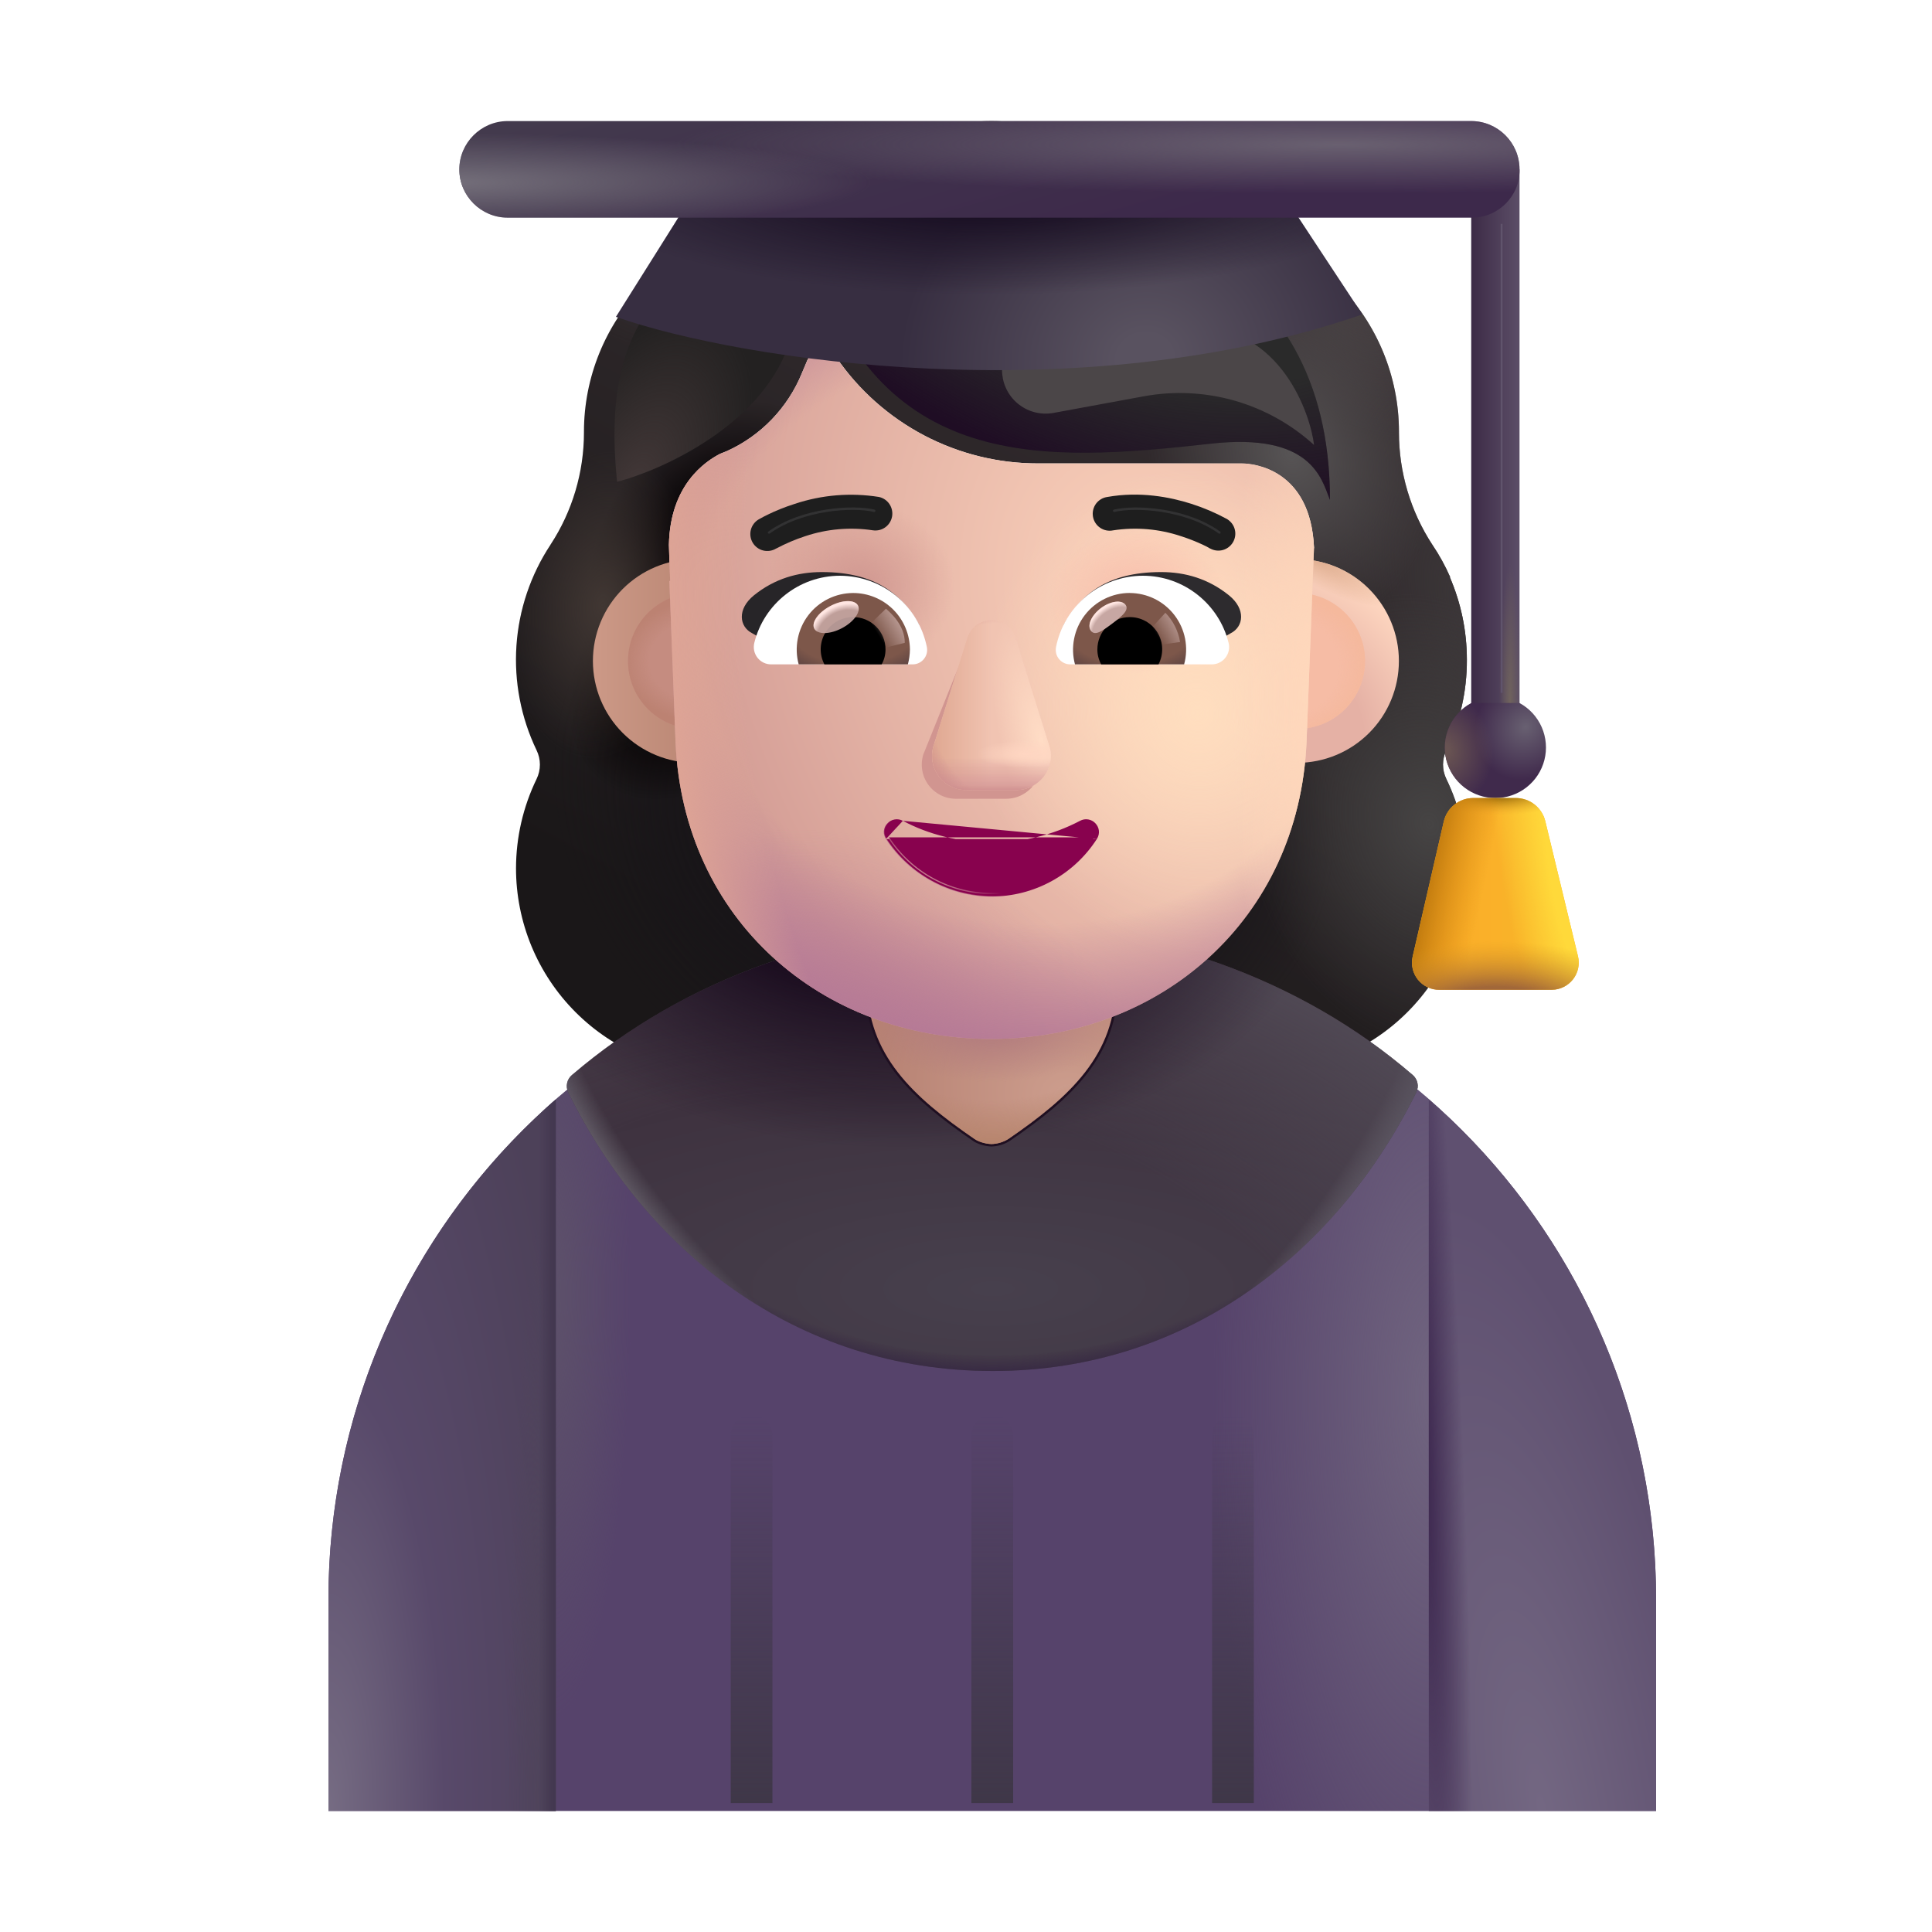
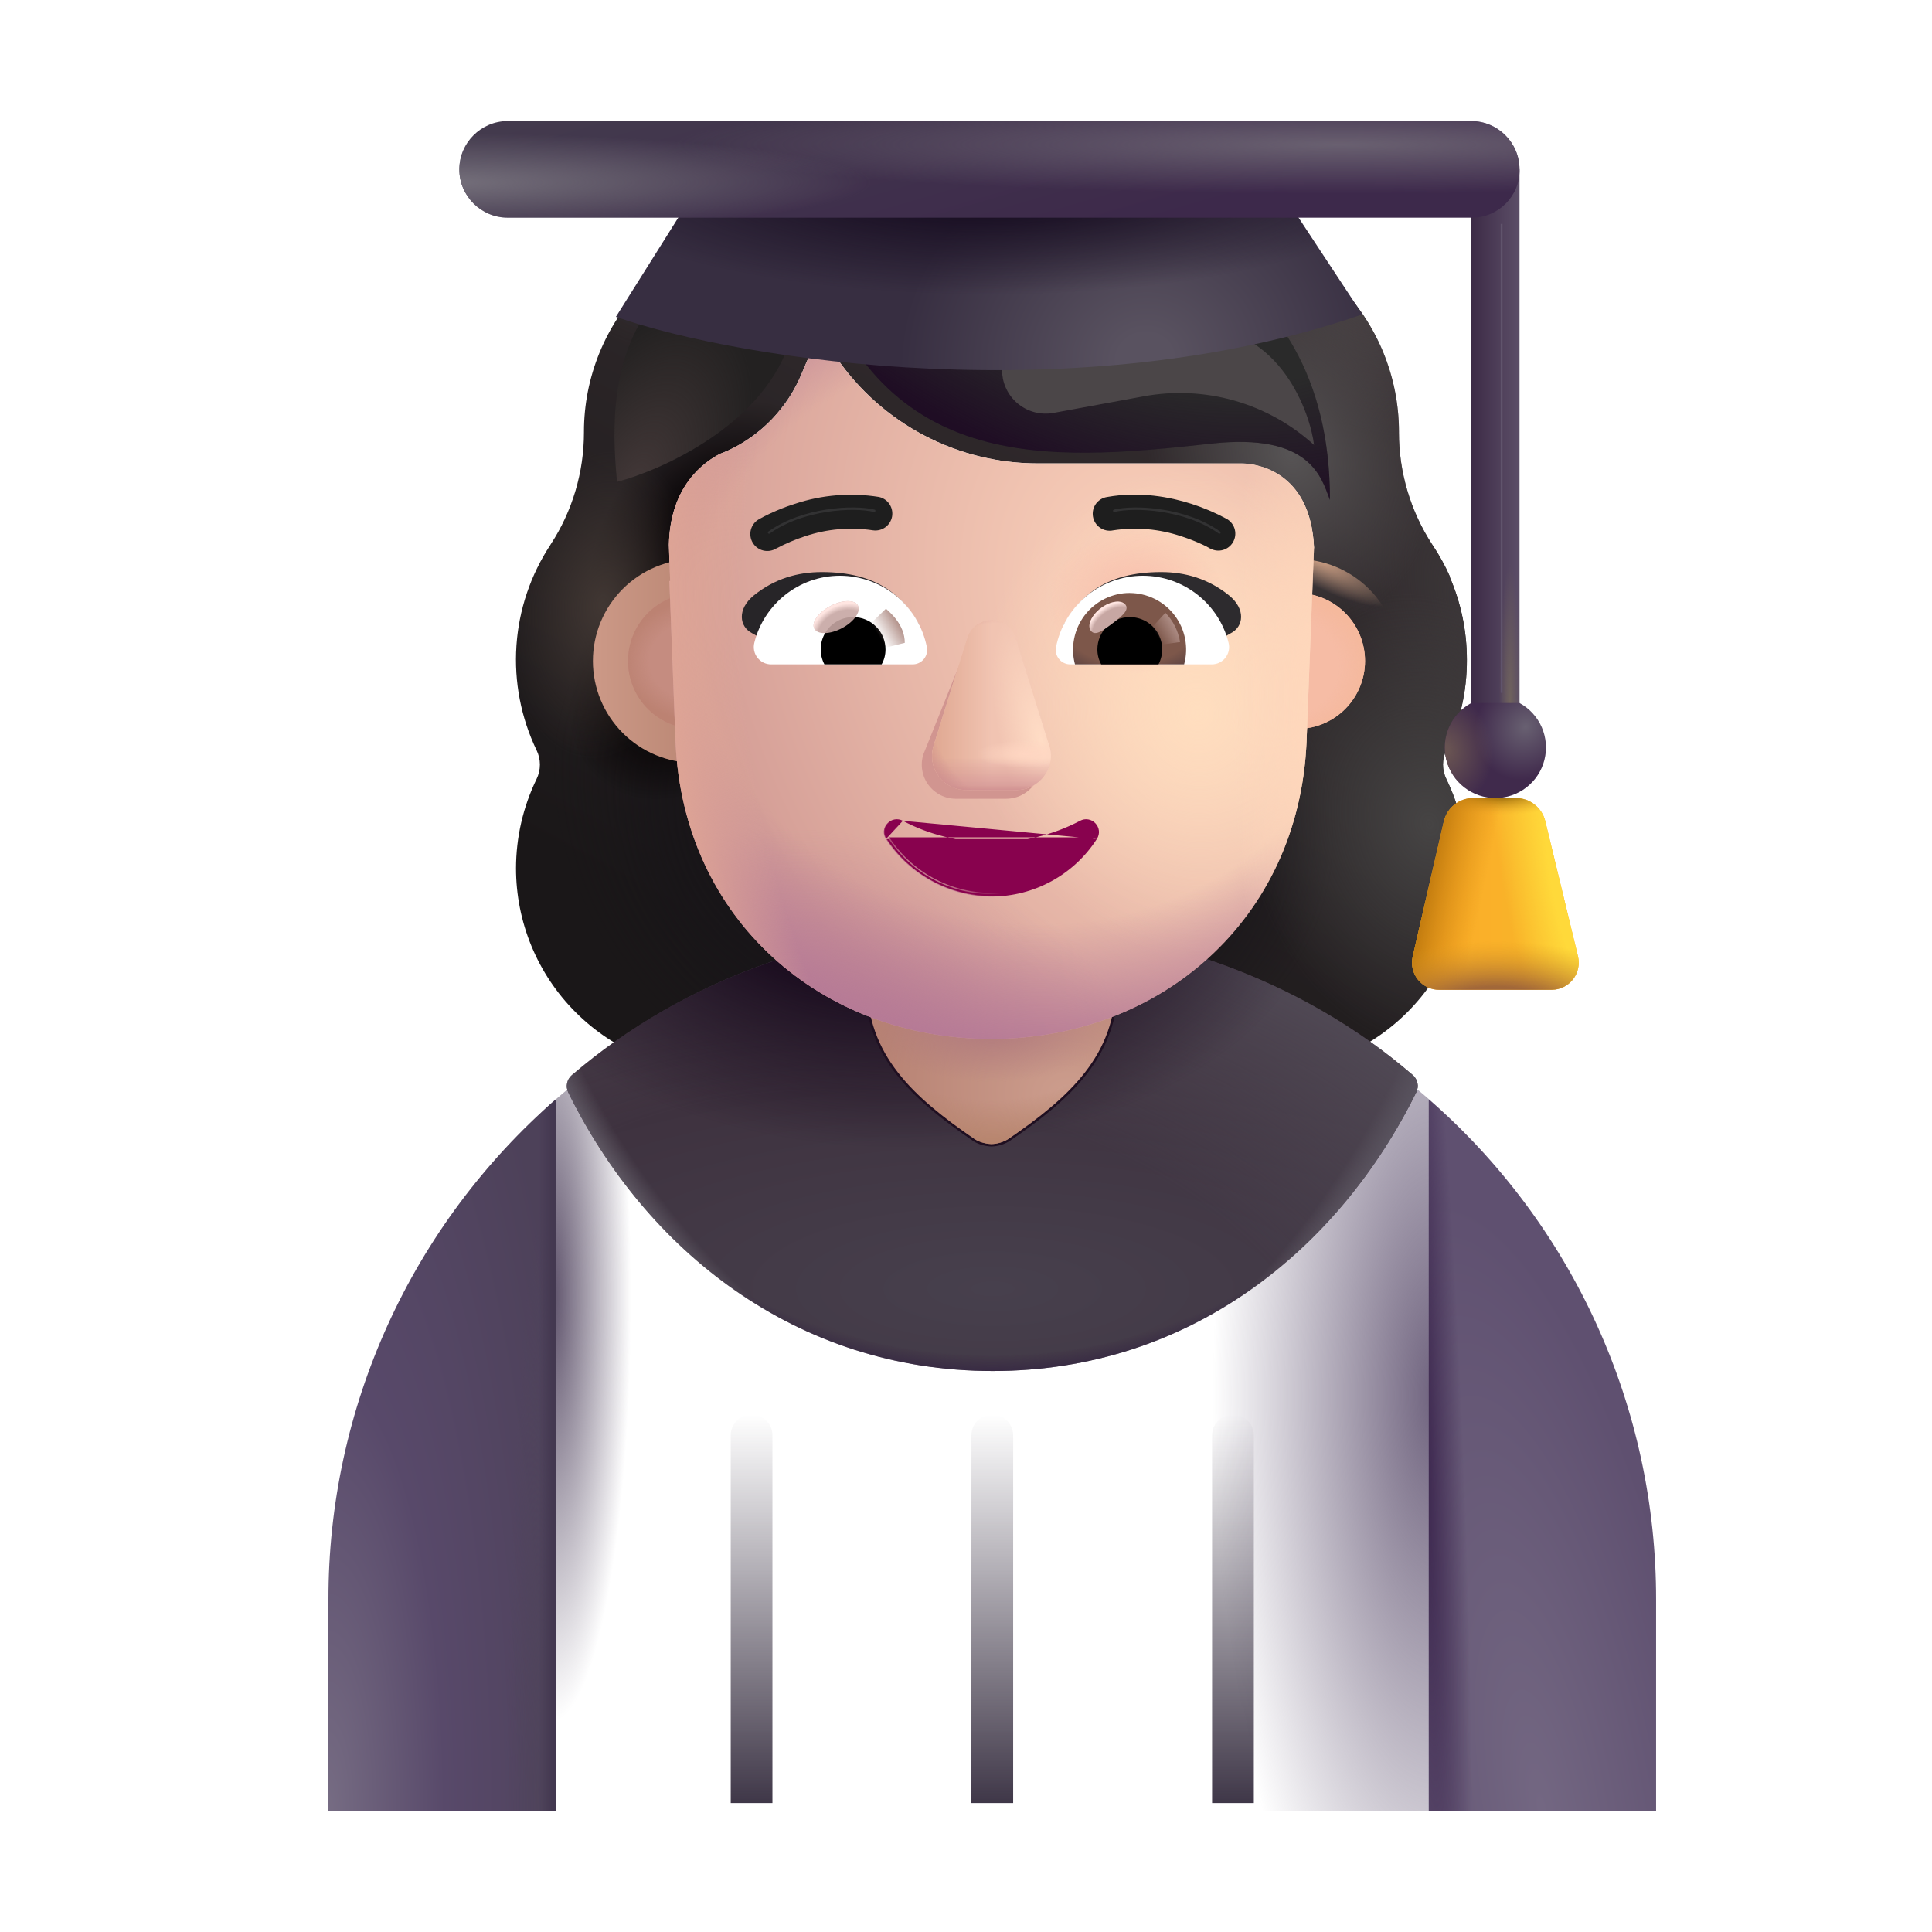
<svg xmlns="http://www.w3.org/2000/svg" width="80" height="80" viewBox="0 0 80 80" fill="none">
  <g filter="url(#filter0_i_240_66)">
    <path fill-rule="evenodd" clip-rule="evenodd" d="M59.89 31.065C60.455 29.9 60.745 28.62 60.74 27.325C60.74 26.1 60.487 24.95 60.035 23.9H60.05C59.845 23.431 59.598 22.982 59.312 22.558L59.305 22.548C58.405 21.166 57.927 19.553 57.928 17.905V17.88C57.928 15.586 57.016 13.386 55.394 11.764C53.772 10.142 51.572 9.23 49.278 9.23C49.044 9.234 48.813 9.18 48.605 9.074C48.397 8.968 48.219 8.812 48.085 8.62C47.282 7.505 46.226 6.596 45.004 5.969C43.781 5.342 42.427 5.014 41.053 5.013C39.679 5.014 38.325 5.342 37.103 5.97C35.881 6.597 34.825 7.505 34.023 8.62C33.885 8.807 33.705 8.96 33.498 9.066C33.291 9.172 33.062 9.228 32.83 9.23L32.605 9.233C30.351 9.291 28.208 10.228 26.634 11.844C25.061 13.459 24.18 15.625 24.18 17.88V17.905C24.18 19.55 23.703 21.17 22.8 22.548L22.795 22.558C21.972 23.805 21.486 25.244 21.385 26.735C21.284 28.226 21.571 29.718 22.218 31.065C22.309 31.251 22.356 31.455 22.356 31.661C22.356 31.868 22.309 32.072 22.218 32.258C21.66 33.408 21.37 34.669 21.367 35.948C21.366 37.056 21.584 38.154 22.007 39.178C22.431 40.202 23.052 41.132 23.836 41.916C24.62 42.7 25.55 43.321 26.575 43.744C27.599 44.167 28.697 44.384 29.805 44.383H52.303C53.411 44.384 54.508 44.167 55.533 43.744C56.557 43.321 57.488 42.7 58.272 41.916C59.055 41.132 59.677 40.202 60.1 39.178C60.524 38.154 60.741 37.056 60.74 35.948C60.738 34.669 60.447 33.408 59.89 32.258C59.799 32.072 59.751 31.868 59.751 31.661C59.751 31.455 59.799 31.251 59.89 31.065ZM27.75 24.06H27.718L30.86 30.235C31.185 37.58 34.05 30.235 41.053 30.235C48.055 30.235 51.11 38.41 51.432 31.065L54.413 22.683C54.27 19.42 51.905 19.19 51.432 19.19H42.992C41.348 19.193 39.727 18.796 38.27 18.032C36.813 17.268 35.565 16.16 34.633 14.805C34.562 14.703 34.464 14.621 34.351 14.57C34.237 14.518 34.112 14.498 33.988 14.511C33.864 14.525 33.746 14.572 33.647 14.647C33.547 14.722 33.47 14.822 33.422 14.938L33.208 15.445C32.622 16.885 31.505 18.044 30.087 18.683C30.046 18.696 30.002 18.713 29.955 18.735L29.82 18.79C29.2 19.11 27.75 20.073 27.695 22.56L27.723 23.363L27.75 24.06Z" fill="url(#paint0_linear_240_66)" />
    <path fill-rule="evenodd" clip-rule="evenodd" d="M59.89 31.065C60.455 29.9 60.745 28.62 60.74 27.325C60.74 26.1 60.487 24.95 60.035 23.9H60.05C59.845 23.431 59.598 22.982 59.312 22.558L59.305 22.548C58.405 21.166 57.927 19.553 57.928 17.905V17.88C57.928 15.586 57.016 13.386 55.394 11.764C53.772 10.142 51.572 9.23 49.278 9.23C49.044 9.234 48.813 9.18 48.605 9.074C48.397 8.968 48.219 8.812 48.085 8.62C47.282 7.505 46.226 6.596 45.004 5.969C43.781 5.342 42.427 5.014 41.053 5.013C39.679 5.014 38.325 5.342 37.103 5.97C35.881 6.597 34.825 7.505 34.023 8.62C33.885 8.807 33.705 8.96 33.498 9.066C33.291 9.172 33.062 9.228 32.83 9.23L32.605 9.233C30.351 9.291 28.208 10.228 26.634 11.844C25.061 13.459 24.18 15.625 24.18 17.88V17.905C24.18 19.55 23.703 21.17 22.8 22.548L22.795 22.558C21.972 23.805 21.486 25.244 21.385 26.735C21.284 28.226 21.571 29.718 22.218 31.065C22.309 31.251 22.356 31.455 22.356 31.661C22.356 31.868 22.309 32.072 22.218 32.258C21.66 33.408 21.37 34.669 21.367 35.948C21.366 37.056 21.584 38.154 22.007 39.178C22.431 40.202 23.052 41.132 23.836 41.916C24.62 42.7 25.55 43.321 26.575 43.744C27.599 44.167 28.697 44.384 29.805 44.383H52.303C53.411 44.384 54.508 44.167 55.533 43.744C56.557 43.321 57.488 42.7 58.272 41.916C59.055 41.132 59.677 40.202 60.1 39.178C60.524 38.154 60.741 37.056 60.74 35.948C60.738 34.669 60.447 33.408 59.89 32.258C59.799 32.072 59.751 31.868 59.751 31.661C59.751 31.455 59.799 31.251 59.89 31.065ZM27.75 24.06H27.718L30.86 30.235C31.185 37.58 34.05 30.235 41.053 30.235C48.055 30.235 51.11 38.41 51.432 31.065L54.413 22.683C54.27 19.42 51.905 19.19 51.432 19.19H42.992C41.348 19.193 39.727 18.796 38.27 18.032C36.813 17.268 35.565 16.16 34.633 14.805C34.562 14.703 34.464 14.621 34.351 14.57C34.237 14.518 34.112 14.498 33.988 14.511C33.864 14.525 33.746 14.572 33.647 14.647C33.547 14.722 33.47 14.822 33.422 14.938L33.208 15.445C32.622 16.885 31.505 18.044 30.087 18.683C30.046 18.696 30.002 18.713 29.955 18.735L29.82 18.79C29.2 19.11 27.75 20.073 27.695 22.56L27.723 23.363L27.75 24.06Z" fill="url(#paint1_radial_240_66)" />
    <path fill-rule="evenodd" clip-rule="evenodd" d="M59.89 31.065C60.455 29.9 60.745 28.62 60.74 27.325C60.74 26.1 60.487 24.95 60.035 23.9H60.05C59.845 23.431 59.598 22.982 59.312 22.558L59.305 22.548C58.405 21.166 57.927 19.553 57.928 17.905V17.88C57.928 15.586 57.016 13.386 55.394 11.764C53.772 10.142 51.572 9.23 49.278 9.23C49.044 9.234 48.813 9.18 48.605 9.074C48.397 8.968 48.219 8.812 48.085 8.62C47.282 7.505 46.226 6.596 45.004 5.969C43.781 5.342 42.427 5.014 41.053 5.013C39.679 5.014 38.325 5.342 37.103 5.97C35.881 6.597 34.825 7.505 34.023 8.62C33.885 8.807 33.705 8.96 33.498 9.066C33.291 9.172 33.062 9.228 32.83 9.23L32.605 9.233C30.351 9.291 28.208 10.228 26.634 11.844C25.061 13.459 24.18 15.625 24.18 17.88V17.905C24.18 19.55 23.703 21.17 22.8 22.548L22.795 22.558C21.972 23.805 21.486 25.244 21.385 26.735C21.284 28.226 21.571 29.718 22.218 31.065C22.309 31.251 22.356 31.455 22.356 31.661C22.356 31.868 22.309 32.072 22.218 32.258C21.66 33.408 21.37 34.669 21.367 35.948C21.366 37.056 21.584 38.154 22.007 39.178C22.431 40.202 23.052 41.132 23.836 41.916C24.62 42.7 25.55 43.321 26.575 43.744C27.599 44.167 28.697 44.384 29.805 44.383H52.303C53.411 44.384 54.508 44.167 55.533 43.744C56.557 43.321 57.488 42.7 58.272 41.916C59.055 41.132 59.677 40.202 60.1 39.178C60.524 38.154 60.741 37.056 60.74 35.948C60.738 34.669 60.447 33.408 59.89 32.258C59.799 32.072 59.751 31.868 59.751 31.661C59.751 31.455 59.799 31.251 59.89 31.065ZM27.75 24.06H27.718L30.86 30.235C31.185 37.58 34.05 30.235 41.053 30.235C48.055 30.235 51.11 38.41 51.432 31.065L54.413 22.683C54.27 19.42 51.905 19.19 51.432 19.19H42.992C41.348 19.193 39.727 18.796 38.27 18.032C36.813 17.268 35.565 16.16 34.633 14.805C34.562 14.703 34.464 14.621 34.351 14.57C34.237 14.518 34.112 14.498 33.988 14.511C33.864 14.525 33.746 14.572 33.647 14.647C33.547 14.722 33.47 14.822 33.422 14.938L33.208 15.445C32.622 16.885 31.505 18.044 30.087 18.683C30.046 18.696 30.002 18.713 29.955 18.735L29.82 18.79C29.2 19.11 27.75 20.073 27.695 22.56L27.723 23.363L27.75 24.06Z" fill="url(#paint2_radial_240_66)" />
    <path fill-rule="evenodd" clip-rule="evenodd" d="M59.89 31.065C60.455 29.9 60.745 28.62 60.74 27.325C60.74 26.1 60.487 24.95 60.035 23.9H60.05C59.845 23.431 59.598 22.982 59.312 22.558L59.305 22.548C58.405 21.166 57.927 19.553 57.928 17.905V17.88C57.928 15.586 57.016 13.386 55.394 11.764C53.772 10.142 51.572 9.23 49.278 9.23C49.044 9.234 48.813 9.18 48.605 9.074C48.397 8.968 48.219 8.812 48.085 8.62C47.282 7.505 46.226 6.596 45.004 5.969C43.781 5.342 42.427 5.014 41.053 5.013C39.679 5.014 38.325 5.342 37.103 5.97C35.881 6.597 34.825 7.505 34.023 8.62C33.885 8.807 33.705 8.96 33.498 9.066C33.291 9.172 33.062 9.228 32.83 9.23L32.605 9.233C30.351 9.291 28.208 10.228 26.634 11.844C25.061 13.459 24.18 15.625 24.18 17.88V17.905C24.18 19.55 23.703 21.17 22.8 22.548L22.795 22.558C21.972 23.805 21.486 25.244 21.385 26.735C21.284 28.226 21.571 29.718 22.218 31.065C22.309 31.251 22.356 31.455 22.356 31.661C22.356 31.868 22.309 32.072 22.218 32.258C21.66 33.408 21.37 34.669 21.367 35.948C21.366 37.056 21.584 38.154 22.007 39.178C22.431 40.202 23.052 41.132 23.836 41.916C24.62 42.7 25.55 43.321 26.575 43.744C27.599 44.167 28.697 44.384 29.805 44.383H52.303C53.411 44.384 54.508 44.167 55.533 43.744C56.557 43.321 57.488 42.7 58.272 41.916C59.055 41.132 59.677 40.202 60.1 39.178C60.524 38.154 60.741 37.056 60.74 35.948C60.738 34.669 60.447 33.408 59.89 32.258C59.799 32.072 59.751 31.868 59.751 31.661C59.751 31.455 59.799 31.251 59.89 31.065ZM27.75 24.06H27.718L30.86 30.235C31.185 37.58 34.05 30.235 41.053 30.235C48.055 30.235 51.11 38.41 51.432 31.065L54.413 22.683C54.27 19.42 51.905 19.19 51.432 19.19H42.992C41.348 19.193 39.727 18.796 38.27 18.032C36.813 17.268 35.565 16.16 34.633 14.805C34.562 14.703 34.464 14.621 34.351 14.57C34.237 14.518 34.112 14.498 33.988 14.511C33.864 14.525 33.746 14.572 33.647 14.647C33.547 14.722 33.47 14.822 33.422 14.938L33.208 15.445C32.622 16.885 31.505 18.044 30.087 18.683C30.046 18.696 30.002 18.713 29.955 18.735L29.82 18.79C29.2 19.11 27.75 20.073 27.695 22.56L27.723 23.363L27.75 24.06Z" fill="url(#paint3_radial_240_66)" />
    <path fill-rule="evenodd" clip-rule="evenodd" d="M59.89 31.065C60.455 29.9 60.745 28.62 60.74 27.325C60.74 26.1 60.487 24.95 60.035 23.9H60.05C59.845 23.431 59.598 22.982 59.312 22.558L59.305 22.548C58.405 21.166 57.927 19.553 57.928 17.905V17.88C57.928 15.586 57.016 13.386 55.394 11.764C53.772 10.142 51.572 9.23 49.278 9.23C49.044 9.234 48.813 9.18 48.605 9.074C48.397 8.968 48.219 8.812 48.085 8.62C47.282 7.505 46.226 6.596 45.004 5.969C43.781 5.342 42.427 5.014 41.053 5.013C39.679 5.014 38.325 5.342 37.103 5.97C35.881 6.597 34.825 7.505 34.023 8.62C33.885 8.807 33.705 8.96 33.498 9.066C33.291 9.172 33.062 9.228 32.83 9.23L32.605 9.233C30.351 9.291 28.208 10.228 26.634 11.844C25.061 13.459 24.18 15.625 24.18 17.88V17.905C24.18 19.55 23.703 21.17 22.8 22.548L22.795 22.558C21.972 23.805 21.486 25.244 21.385 26.735C21.284 28.226 21.571 29.718 22.218 31.065C22.309 31.251 22.356 31.455 22.356 31.661C22.356 31.868 22.309 32.072 22.218 32.258C21.66 33.408 21.37 34.669 21.367 35.948C21.366 37.056 21.584 38.154 22.007 39.178C22.431 40.202 23.052 41.132 23.836 41.916C24.62 42.7 25.55 43.321 26.575 43.744C27.599 44.167 28.697 44.384 29.805 44.383H52.303C53.411 44.384 54.508 44.167 55.533 43.744C56.557 43.321 57.488 42.7 58.272 41.916C59.055 41.132 59.677 40.202 60.1 39.178C60.524 38.154 60.741 37.056 60.74 35.948C60.738 34.669 60.447 33.408 59.89 32.258C59.799 32.072 59.751 31.868 59.751 31.661C59.751 31.455 59.799 31.251 59.89 31.065ZM27.75 24.06H27.718L30.86 30.235C31.185 37.58 34.05 30.235 41.053 30.235C48.055 30.235 51.11 38.41 51.432 31.065L54.413 22.683C54.27 19.42 51.905 19.19 51.432 19.19H42.992C41.348 19.193 39.727 18.796 38.27 18.032C36.813 17.268 35.565 16.16 34.633 14.805C34.562 14.703 34.464 14.621 34.351 14.57C34.237 14.518 34.112 14.498 33.988 14.511C33.864 14.525 33.746 14.572 33.647 14.647C33.547 14.722 33.47 14.822 33.422 14.938L33.208 15.445C32.622 16.885 31.505 18.044 30.087 18.683C30.046 18.696 30.002 18.713 29.955 18.735L29.82 18.79C29.2 19.11 27.75 20.073 27.695 22.56L27.723 23.363L27.75 24.06Z" fill="url(#paint4_radial_240_66)" />
    <path fill-rule="evenodd" clip-rule="evenodd" d="M59.89 31.065C60.455 29.9 60.745 28.62 60.74 27.325C60.74 26.1 60.487 24.95 60.035 23.9H60.05C59.845 23.431 59.598 22.982 59.312 22.558L59.305 22.548C58.405 21.166 57.927 19.553 57.928 17.905V17.88C57.928 15.586 57.016 13.386 55.394 11.764C53.772 10.142 51.572 9.23 49.278 9.23C49.044 9.234 48.813 9.18 48.605 9.074C48.397 8.968 48.219 8.812 48.085 8.62C47.282 7.505 46.226 6.596 45.004 5.969C43.781 5.342 42.427 5.014 41.053 5.013C39.679 5.014 38.325 5.342 37.103 5.97C35.881 6.597 34.825 7.505 34.023 8.62C33.885 8.807 33.705 8.96 33.498 9.066C33.291 9.172 33.062 9.228 32.83 9.23L32.605 9.233C30.351 9.291 28.208 10.228 26.634 11.844C25.061 13.459 24.18 15.625 24.18 17.88V17.905C24.18 19.55 23.703 21.17 22.8 22.548L22.795 22.558C21.972 23.805 21.486 25.244 21.385 26.735C21.284 28.226 21.571 29.718 22.218 31.065C22.309 31.251 22.356 31.455 22.356 31.661C22.356 31.868 22.309 32.072 22.218 32.258C21.66 33.408 21.37 34.669 21.367 35.948C21.366 37.056 21.584 38.154 22.007 39.178C22.431 40.202 23.052 41.132 23.836 41.916C24.62 42.7 25.55 43.321 26.575 43.744C27.599 44.167 28.697 44.384 29.805 44.383H52.303C53.411 44.384 54.508 44.167 55.533 43.744C56.557 43.321 57.488 42.7 58.272 41.916C59.055 41.132 59.677 40.202 60.1 39.178C60.524 38.154 60.741 37.056 60.74 35.948C60.738 34.669 60.447 33.408 59.89 32.258C59.799 32.072 59.751 31.868 59.751 31.661C59.751 31.455 59.799 31.251 59.89 31.065ZM27.75 24.06H27.718L30.86 30.235C31.185 37.58 34.05 30.235 41.053 30.235C48.055 30.235 51.11 38.41 51.432 31.065L54.413 22.683C54.27 19.42 51.905 19.19 51.432 19.19H42.992C41.348 19.193 39.727 18.796 38.27 18.032C36.813 17.268 35.565 16.16 34.633 14.805C34.562 14.703 34.464 14.621 34.351 14.57C34.237 14.518 34.112 14.498 33.988 14.511C33.864 14.525 33.746 14.572 33.647 14.647C33.547 14.722 33.47 14.822 33.422 14.938L33.208 15.445C32.622 16.885 31.505 18.044 30.087 18.683C30.046 18.696 30.002 18.713 29.955 18.735L29.82 18.79C29.2 19.11 27.75 20.073 27.695 22.56L27.723 23.363L27.75 24.06Z" fill="url(#paint5_radial_240_66)" />
    <path fill-rule="evenodd" clip-rule="evenodd" d="M59.89 31.065C60.455 29.9 60.745 28.62 60.74 27.325C60.74 26.1 60.487 24.95 60.035 23.9H60.05C59.845 23.431 59.598 22.982 59.312 22.558L59.305 22.548C58.405 21.166 57.927 19.553 57.928 17.905V17.88C57.928 15.586 57.016 13.386 55.394 11.764C53.772 10.142 51.572 9.23 49.278 9.23C49.044 9.234 48.813 9.18 48.605 9.074C48.397 8.968 48.219 8.812 48.085 8.62C47.282 7.505 46.226 6.596 45.004 5.969C43.781 5.342 42.427 5.014 41.053 5.013C39.679 5.014 38.325 5.342 37.103 5.97C35.881 6.597 34.825 7.505 34.023 8.62C33.885 8.807 33.705 8.96 33.498 9.066C33.291 9.172 33.062 9.228 32.83 9.23L32.605 9.233C30.351 9.291 28.208 10.228 26.634 11.844C25.061 13.459 24.18 15.625 24.18 17.88V17.905C24.18 19.55 23.703 21.17 22.8 22.548L22.795 22.558C21.972 23.805 21.486 25.244 21.385 26.735C21.284 28.226 21.571 29.718 22.218 31.065C22.309 31.251 22.356 31.455 22.356 31.661C22.356 31.868 22.309 32.072 22.218 32.258C21.66 33.408 21.37 34.669 21.367 35.948C21.366 37.056 21.584 38.154 22.007 39.178C22.431 40.202 23.052 41.132 23.836 41.916C24.62 42.7 25.55 43.321 26.575 43.744C27.599 44.167 28.697 44.384 29.805 44.383H52.303C53.411 44.384 54.508 44.167 55.533 43.744C56.557 43.321 57.488 42.7 58.272 41.916C59.055 41.132 59.677 40.202 60.1 39.178C60.524 38.154 60.741 37.056 60.74 35.948C60.738 34.669 60.447 33.408 59.89 32.258C59.799 32.072 59.751 31.868 59.751 31.661C59.751 31.455 59.799 31.251 59.89 31.065ZM27.75 24.06H27.718L30.86 30.235C31.185 37.58 34.05 30.235 41.053 30.235C48.055 30.235 51.11 38.41 51.432 31.065L54.413 22.683C54.27 19.42 51.905 19.19 51.432 19.19H42.992C41.348 19.193 39.727 18.796 38.27 18.032C36.813 17.268 35.565 16.16 34.633 14.805C34.562 14.703 34.464 14.621 34.351 14.57C34.237 14.518 34.112 14.498 33.988 14.511C33.864 14.525 33.746 14.572 33.647 14.647C33.547 14.722 33.47 14.822 33.422 14.938L33.208 15.445C32.622 16.885 31.505 18.044 30.087 18.683C30.046 18.696 30.002 18.713 29.955 18.735L29.82 18.79C29.2 19.11 27.75 20.073 27.695 22.56L27.723 23.363L27.75 24.06Z" fill="url(#paint6_radial_240_66)" />
    <path fill-rule="evenodd" clip-rule="evenodd" d="M59.89 31.065C60.455 29.9 60.745 28.62 60.74 27.325C60.74 26.1 60.487 24.95 60.035 23.9H60.05C59.845 23.431 59.598 22.982 59.312 22.558L59.305 22.548C58.405 21.166 57.927 19.553 57.928 17.905V17.88C57.928 15.586 57.016 13.386 55.394 11.764C53.772 10.142 51.572 9.23 49.278 9.23C49.044 9.234 48.813 9.18 48.605 9.074C48.397 8.968 48.219 8.812 48.085 8.62C47.282 7.505 46.226 6.596 45.004 5.969C43.781 5.342 42.427 5.014 41.053 5.013C39.679 5.014 38.325 5.342 37.103 5.97C35.881 6.597 34.825 7.505 34.023 8.62C33.885 8.807 33.705 8.96 33.498 9.066C33.291 9.172 33.062 9.228 32.83 9.23L32.605 9.233C30.351 9.291 28.208 10.228 26.634 11.844C25.061 13.459 24.18 15.625 24.18 17.88V17.905C24.18 19.55 23.703 21.17 22.8 22.548L22.795 22.558C21.972 23.805 21.486 25.244 21.385 26.735C21.284 28.226 21.571 29.718 22.218 31.065C22.309 31.251 22.356 31.455 22.356 31.661C22.356 31.868 22.309 32.072 22.218 32.258C21.66 33.408 21.37 34.669 21.367 35.948C21.366 37.056 21.584 38.154 22.007 39.178C22.431 40.202 23.052 41.132 23.836 41.916C24.62 42.7 25.55 43.321 26.575 43.744C27.599 44.167 28.697 44.384 29.805 44.383H52.303C53.411 44.384 54.508 44.167 55.533 43.744C56.557 43.321 57.488 42.7 58.272 41.916C59.055 41.132 59.677 40.202 60.1 39.178C60.524 38.154 60.741 37.056 60.74 35.948C60.738 34.669 60.447 33.408 59.89 32.258C59.799 32.072 59.751 31.868 59.751 31.661C59.751 31.455 59.799 31.251 59.89 31.065ZM27.75 24.06H27.718L30.86 30.235C31.185 37.58 34.05 30.235 41.053 30.235C48.055 30.235 51.11 38.41 51.432 31.065L54.413 22.683C54.27 19.42 51.905 19.19 51.432 19.19H42.992C41.348 19.193 39.727 18.796 38.27 18.032C36.813 17.268 35.565 16.16 34.633 14.805C34.562 14.703 34.464 14.621 34.351 14.57C34.237 14.518 34.112 14.498 33.988 14.511C33.864 14.525 33.746 14.572 33.647 14.647C33.547 14.722 33.47 14.822 33.422 14.938L33.208 15.445C32.622 16.885 31.505 18.044 30.087 18.683C30.046 18.696 30.002 18.713 29.955 18.735L29.82 18.79C29.2 19.11 27.75 20.073 27.695 22.56L27.723 23.363L27.75 24.06Z" fill="url(#paint7_radial_240_66)" />
    <path fill-rule="evenodd" clip-rule="evenodd" d="M59.89 31.065C60.455 29.9 60.745 28.62 60.74 27.325C60.74 26.1 60.487 24.95 60.035 23.9H60.05C59.845 23.431 59.598 22.982 59.312 22.558L59.305 22.548C58.405 21.166 57.927 19.553 57.928 17.905V17.88C57.928 15.586 57.016 13.386 55.394 11.764C53.772 10.142 51.572 9.23 49.278 9.23C49.044 9.234 48.813 9.18 48.605 9.074C48.397 8.968 48.219 8.812 48.085 8.62C47.282 7.505 46.226 6.596 45.004 5.969C43.781 5.342 42.427 5.014 41.053 5.013C39.679 5.014 38.325 5.342 37.103 5.97C35.881 6.597 34.825 7.505 34.023 8.62C33.885 8.807 33.705 8.96 33.498 9.066C33.291 9.172 33.062 9.228 32.83 9.23L32.605 9.233C30.351 9.291 28.208 10.228 26.634 11.844C25.061 13.459 24.18 15.625 24.18 17.88V17.905C24.18 19.55 23.703 21.17 22.8 22.548L22.795 22.558C21.972 23.805 21.486 25.244 21.385 26.735C21.284 28.226 21.571 29.718 22.218 31.065C22.309 31.251 22.356 31.455 22.356 31.661C22.356 31.868 22.309 32.072 22.218 32.258C21.66 33.408 21.37 34.669 21.367 35.948C21.366 37.056 21.584 38.154 22.007 39.178C22.431 40.202 23.052 41.132 23.836 41.916C24.62 42.7 25.55 43.321 26.575 43.744C27.599 44.167 28.697 44.384 29.805 44.383H52.303C53.411 44.384 54.508 44.167 55.533 43.744C56.557 43.321 57.488 42.7 58.272 41.916C59.055 41.132 59.677 40.202 60.1 39.178C60.524 38.154 60.741 37.056 60.74 35.948C60.738 34.669 60.447 33.408 59.89 32.258C59.799 32.072 59.751 31.868 59.751 31.661C59.751 31.455 59.799 31.251 59.89 31.065ZM27.75 24.06H27.718L30.86 30.235C31.185 37.58 34.05 30.235 41.053 30.235C48.055 30.235 51.11 38.41 51.432 31.065L54.413 22.683C54.27 19.42 51.905 19.19 51.432 19.19H42.992C41.348 19.193 39.727 18.796 38.27 18.032C36.813 17.268 35.565 16.16 34.633 14.805C34.562 14.703 34.464 14.621 34.351 14.57C34.237 14.518 34.112 14.498 33.988 14.511C33.864 14.525 33.746 14.572 33.647 14.647C33.547 14.722 33.47 14.822 33.422 14.938L33.208 15.445C32.622 16.885 31.505 18.044 30.087 18.683C30.046 18.696 30.002 18.713 29.955 18.735L29.82 18.79C29.2 19.11 27.75 20.073 27.695 22.56L27.723 23.363L27.75 24.06Z" fill="url(#paint8_radial_240_66)" />
    <path fill-rule="evenodd" clip-rule="evenodd" d="M59.89 31.065C60.455 29.9 60.745 28.62 60.74 27.325C60.74 26.1 60.487 24.95 60.035 23.9H60.05C59.845 23.431 59.598 22.982 59.312 22.558L59.305 22.548C58.405 21.166 57.927 19.553 57.928 17.905V17.88C57.928 15.586 57.016 13.386 55.394 11.764C53.772 10.142 51.572 9.23 49.278 9.23C49.044 9.234 48.813 9.18 48.605 9.074C48.397 8.968 48.219 8.812 48.085 8.62C47.282 7.505 46.226 6.596 45.004 5.969C43.781 5.342 42.427 5.014 41.053 5.013C39.679 5.014 38.325 5.342 37.103 5.97C35.881 6.597 34.825 7.505 34.023 8.62C33.885 8.807 33.705 8.96 33.498 9.066C33.291 9.172 33.062 9.228 32.83 9.23L32.605 9.233C30.351 9.291 28.208 10.228 26.634 11.844C25.061 13.459 24.18 15.625 24.18 17.88V17.905C24.18 19.55 23.703 21.17 22.8 22.548L22.795 22.558C21.972 23.805 21.486 25.244 21.385 26.735C21.284 28.226 21.571 29.718 22.218 31.065C22.309 31.251 22.356 31.455 22.356 31.661C22.356 31.868 22.309 32.072 22.218 32.258C21.66 33.408 21.37 34.669 21.367 35.948C21.366 37.056 21.584 38.154 22.007 39.178C22.431 40.202 23.052 41.132 23.836 41.916C24.62 42.7 25.55 43.321 26.575 43.744C27.599 44.167 28.697 44.384 29.805 44.383H52.303C53.411 44.384 54.508 44.167 55.533 43.744C56.557 43.321 57.488 42.7 58.272 41.916C59.055 41.132 59.677 40.202 60.1 39.178C60.524 38.154 60.741 37.056 60.74 35.948C60.738 34.669 60.447 33.408 59.89 32.258C59.799 32.072 59.751 31.868 59.751 31.661C59.751 31.455 59.799 31.251 59.89 31.065ZM27.75 24.06H27.718L30.86 30.235C31.185 37.58 34.05 30.235 41.053 30.235C48.055 30.235 51.11 38.41 51.432 31.065L54.413 22.683C54.27 19.42 51.905 19.19 51.432 19.19H42.992C41.348 19.193 39.727 18.796 38.27 18.032C36.813 17.268 35.565 16.16 34.633 14.805C34.562 14.703 34.464 14.621 34.351 14.57C34.237 14.518 34.112 14.498 33.988 14.511C33.864 14.525 33.746 14.572 33.647 14.647C33.547 14.722 33.47 14.822 33.422 14.938L33.208 15.445C32.622 16.885 31.505 18.044 30.087 18.683C30.046 18.696 30.002 18.713 29.955 18.735L29.82 18.79C29.2 19.11 27.75 20.073 27.695 22.56L27.723 23.363L27.75 24.06Z" fill="url(#paint9_radial_240_66)" />
    <path fill-rule="evenodd" clip-rule="evenodd" d="M59.89 31.065C60.455 29.9 60.745 28.62 60.74 27.325C60.74 26.1 60.487 24.95 60.035 23.9H60.05C59.845 23.431 59.598 22.982 59.312 22.558L59.305 22.548C58.405 21.166 57.927 19.553 57.928 17.905V17.88C57.928 15.586 57.016 13.386 55.394 11.764C53.772 10.142 51.572 9.23 49.278 9.23C49.044 9.234 48.813 9.18 48.605 9.074C48.397 8.968 48.219 8.812 48.085 8.62C47.282 7.505 46.226 6.596 45.004 5.969C43.781 5.342 42.427 5.014 41.053 5.013C39.679 5.014 38.325 5.342 37.103 5.97C35.881 6.597 34.825 7.505 34.023 8.62C33.885 8.807 33.705 8.96 33.498 9.066C33.291 9.172 33.062 9.228 32.83 9.23L32.605 9.233C30.351 9.291 28.208 10.228 26.634 11.844C25.061 13.459 24.18 15.625 24.18 17.88V17.905C24.18 19.55 23.703 21.17 22.8 22.548L22.795 22.558C21.972 23.805 21.486 25.244 21.385 26.735C21.284 28.226 21.571 29.718 22.218 31.065C22.309 31.251 22.356 31.455 22.356 31.661C22.356 31.868 22.309 32.072 22.218 32.258C21.66 33.408 21.37 34.669 21.367 35.948C21.366 37.056 21.584 38.154 22.007 39.178C22.431 40.202 23.052 41.132 23.836 41.916C24.62 42.7 25.55 43.321 26.575 43.744C27.599 44.167 28.697 44.384 29.805 44.383H52.303C53.411 44.384 54.508 44.167 55.533 43.744C56.557 43.321 57.488 42.7 58.272 41.916C59.055 41.132 59.677 40.202 60.1 39.178C60.524 38.154 60.741 37.056 60.74 35.948C60.738 34.669 60.447 33.408 59.89 32.258C59.799 32.072 59.751 31.868 59.751 31.661C59.751 31.455 59.799 31.251 59.89 31.065ZM27.75 24.06H27.718L30.86 30.235C31.185 37.58 34.05 30.235 41.053 30.235C48.055 30.235 51.11 38.41 51.432 31.065L54.413 22.683C54.27 19.42 51.905 19.19 51.432 19.19H42.992C41.348 19.193 39.727 18.796 38.27 18.032C36.813 17.268 35.565 16.16 34.633 14.805C34.562 14.703 34.464 14.621 34.351 14.57C34.237 14.518 34.112 14.498 33.988 14.511C33.864 14.525 33.746 14.572 33.647 14.647C33.547 14.722 33.47 14.822 33.422 14.938L33.208 15.445C32.622 16.885 31.505 18.044 30.087 18.683C30.046 18.696 30.002 18.713 29.955 18.735L29.82 18.79C29.2 19.11 27.75 20.073 27.695 22.56L27.723 23.363L27.75 24.06Z" fill="url(#paint10_radial_240_66)" />
  </g>
-   <path d="M41.1 38.738C25.925 38.738 13.6 51.038 13.6 66.238V74.988H68.575V66.238C68.575 51.038 56.275 38.738 41.1 38.738Z" fill="#56436B" />
  <path d="M41.1 38.738C25.925 38.738 13.6 51.038 13.6 66.238V74.988H68.575V66.238C68.575 51.038 56.275 38.738 41.1 38.738Z" fill="url(#paint11_radial_240_66)" />
  <path d="M41.1 38.738C25.925 38.738 13.6 51.038 13.6 66.238V74.988H68.575V66.238C68.575 51.038 56.275 38.738 41.1 38.738Z" fill="url(#paint12_radial_240_66)" />
  <path d="M58.64 45.235C58.7 45.115 58.718 44.979 58.692 44.847C58.665 44.716 58.595 44.597 58.493 44.51C53.853 40.505 47.628 38.295 41.108 38.295C34.588 38.295 28.325 40.528 23.683 44.513C23.58 44.6 23.51 44.718 23.483 44.849C23.456 44.981 23.473 45.118 23.533 45.238C26.723 51.738 32.923 56.77 41.108 56.77C49.293 56.77 55.433 51.735 58.64 45.235Z" fill="url(#paint13_radial_240_66)" />
  <path d="M58.64 45.235C58.7 45.115 58.718 44.979 58.692 44.847C58.665 44.716 58.595 44.597 58.493 44.51C53.853 40.505 47.628 38.295 41.108 38.295C34.588 38.295 28.325 40.528 23.683 44.513C23.58 44.6 23.51 44.718 23.483 44.849C23.456 44.981 23.473 45.118 23.533 45.238C26.723 51.738 32.923 56.77 41.108 56.77C49.293 56.77 55.433 51.735 58.64 45.235Z" fill="url(#paint14_radial_240_66)" />
  <path d="M58.64 45.235C58.7 45.115 58.718 44.979 58.692 44.847C58.665 44.716 58.595 44.597 58.493 44.51C53.853 40.505 47.628 38.295 41.108 38.295C34.588 38.295 28.325 40.528 23.683 44.513C23.58 44.6 23.51 44.718 23.483 44.849C23.456 44.981 23.473 45.118 23.533 45.238C26.723 51.738 32.923 56.77 41.108 56.77C49.293 56.77 55.433 51.735 58.64 45.235Z" fill="url(#paint15_radial_240_66)" />
  <path d="M58.64 45.235C58.7 45.115 58.718 44.979 58.692 44.847C58.665 44.716 58.595 44.597 58.493 44.51C53.853 40.505 47.628 38.295 41.108 38.295C34.588 38.295 28.325 40.528 23.683 44.513C23.58 44.6 23.51 44.718 23.483 44.849C23.456 44.981 23.473 45.118 23.533 45.238C26.723 51.738 32.923 56.77 41.108 56.77C49.293 56.77 55.433 51.735 58.64 45.235Z" fill="url(#paint16_radial_240_66)" />
  <path d="M58.64 45.235C58.7 45.115 58.718 44.979 58.692 44.847C58.665 44.716 58.595 44.597 58.493 44.51C53.853 40.505 47.628 38.295 41.108 38.295C34.588 38.295 28.325 40.528 23.683 44.513C23.58 44.6 23.51 44.718 23.483 44.849C23.456 44.981 23.473 45.118 23.533 45.238C26.723 51.738 32.923 56.77 41.108 56.77C49.293 56.77 55.433 51.735 58.64 45.235Z" fill="url(#paint17_radial_240_66)" />
  <path d="M58.64 45.235C58.7 45.115 58.718 44.979 58.692 44.847C58.665 44.716 58.595 44.597 58.493 44.51C53.853 40.505 47.628 38.295 41.108 38.295C34.588 38.295 28.325 40.528 23.683 44.513C23.58 44.6 23.51 44.718 23.483 44.849C23.456 44.981 23.473 45.118 23.533 45.238C26.723 51.738 32.923 56.77 41.108 56.77C49.293 56.77 55.433 51.735 58.64 45.235Z" fill="url(#paint18_radial_240_66)" />
  <g filter="url(#filter1_f_240_66)">
    <path d="M40.353 47.163C40.51 47.27 40.778 47.363 41.053 47.373C41.301 47.366 41.542 47.294 41.753 47.163C44.295 45.423 46.203 43.688 46.203 40.695V31.613C46.203 28.763 43.903 26.463 41.053 26.463C38.203 26.463 35.903 28.763 35.903 31.613V40.695C35.903 43.69 37.81 45.423 40.353 47.163Z" stroke="#1F0F21" stroke-width="0.2" />
  </g>
  <path d="M40.353 47.163C40.51 47.27 40.778 47.363 41.053 47.373C41.301 47.366 41.542 47.294 41.753 47.163C44.295 45.423 46.203 43.688 46.203 40.695V31.613C46.203 28.763 43.903 26.463 41.053 26.463C38.203 26.463 35.903 28.763 35.903 31.613V40.695C35.903 43.69 37.81 45.423 40.353 47.163Z" fill="url(#paint19_radial_240_66)" />
  <path d="M40.353 47.163C40.51 47.27 40.778 47.363 41.053 47.373C41.301 47.366 41.542 47.294 41.753 47.163C44.295 45.423 46.203 43.688 46.203 40.695V31.613C46.203 28.763 43.903 26.463 41.053 26.463C38.203 26.463 35.903 28.763 35.903 31.613V40.695C35.903 43.69 37.81 45.423 40.353 47.163Z" fill="url(#paint20_radial_240_66)" />
  <path d="M40.353 47.163C40.51 47.27 40.778 47.363 41.053 47.373C41.301 47.366 41.542 47.294 41.753 47.163C44.295 45.423 46.203 43.688 46.203 40.695V31.613C46.203 28.763 43.903 26.463 41.053 26.463C38.203 26.463 35.903 28.763 35.903 31.613V40.695C35.903 43.69 37.81 45.423 40.353 47.163Z" fill="url(#paint21_radial_240_66)" />
  <path d="M62.92 29.17V7.013H60.92V29.17H62.92Z" fill="url(#paint22_linear_240_66)" />
  <path d="M62.92 29.17V7.013H60.92V29.17H62.92Z" fill="url(#paint23_radial_240_66)" />
  <path d="M60.92 29.11C60.511 29.333 60.187 29.685 60.001 30.112C59.814 30.539 59.775 31.016 59.89 31.467C60.004 31.919 60.266 32.319 60.634 32.605C61.002 32.891 61.454 33.046 61.92 33.046C62.386 33.046 62.839 32.891 63.206 32.605C63.574 32.319 63.836 31.919 63.951 31.467C64.065 31.016 64.026 30.539 63.84 30.112C63.653 29.685 63.33 29.333 62.92 29.11H60.92Z" fill="url(#paint24_radial_240_66)" />
  <path d="M60.92 29.11C60.511 29.333 60.187 29.685 60.001 30.112C59.814 30.539 59.775 31.016 59.89 31.467C60.004 31.919 60.266 32.319 60.634 32.605C61.002 32.891 61.454 33.046 61.92 33.046C62.386 33.046 62.839 32.891 63.206 32.605C63.574 32.319 63.836 31.919 63.951 31.467C64.065 31.016 64.026 30.539 63.84 30.112C63.653 29.685 63.33 29.333 62.92 29.11H60.92Z" fill="url(#paint25_radial_240_66)" />
  <g filter="url(#filter2_f_240_66)">
    <path d="M62.178 9.272V28.69" stroke="url(#paint26_linear_240_66)" stroke-width="0.075" />
  </g>
  <path d="M59.785 34.013L58.495 39.61C58.457 39.776 58.457 39.949 58.496 40.115C58.534 40.281 58.61 40.436 58.717 40.568C58.824 40.7 58.96 40.807 59.114 40.879C59.269 40.952 59.437 40.988 59.608 40.985H64.265C64.434 40.983 64.6 40.942 64.751 40.866C64.901 40.791 65.033 40.682 65.137 40.549C65.24 40.415 65.312 40.26 65.347 40.095C65.382 39.93 65.38 39.759 65.34 39.595L63.985 33.995C63.918 33.724 63.762 33.484 63.542 33.312C63.323 33.139 63.052 33.046 62.772 33.045H61.005C60.722 33.045 60.447 33.14 60.226 33.316C60.004 33.492 59.849 33.737 59.785 34.013Z" fill="url(#paint27_linear_240_66)" />
  <path d="M59.785 34.013L58.495 39.61C58.457 39.776 58.457 39.949 58.496 40.115C58.534 40.281 58.61 40.436 58.717 40.568C58.824 40.7 58.96 40.807 59.114 40.879C59.269 40.952 59.437 40.988 59.608 40.985H64.265C64.434 40.983 64.6 40.942 64.751 40.866C64.901 40.791 65.033 40.682 65.137 40.549C65.24 40.415 65.312 40.26 65.347 40.095C65.382 39.93 65.38 39.759 65.34 39.595L63.985 33.995C63.918 33.724 63.762 33.484 63.542 33.312C63.323 33.139 63.052 33.046 62.772 33.045H61.005C60.722 33.045 60.447 33.14 60.226 33.316C60.004 33.492 59.849 33.737 59.785 34.013Z" fill="url(#paint28_radial_240_66)" />
  <path d="M59.785 34.013L58.495 39.61C58.457 39.776 58.457 39.949 58.496 40.115C58.534 40.281 58.61 40.436 58.717 40.568C58.824 40.7 58.96 40.807 59.114 40.879C59.269 40.952 59.437 40.988 59.608 40.985H64.265C64.434 40.983 64.6 40.942 64.751 40.866C64.901 40.791 65.033 40.682 65.137 40.549C65.24 40.415 65.312 40.26 65.347 40.095C65.382 39.93 65.38 39.759 65.34 39.595L63.985 33.995C63.918 33.724 63.762 33.484 63.542 33.312C63.323 33.139 63.052 33.046 62.772 33.045H61.005C60.722 33.045 60.447 33.14 60.226 33.316C60.004 33.492 59.849 33.737 59.785 34.013Z" fill="url(#paint29_radial_240_66)" />
  <path d="M59.785 34.013L58.495 39.61C58.457 39.776 58.457 39.949 58.496 40.115C58.534 40.281 58.61 40.436 58.717 40.568C58.824 40.7 58.96 40.807 59.114 40.879C59.269 40.952 59.437 40.988 59.608 40.985H64.265C64.434 40.983 64.6 40.942 64.751 40.866C64.901 40.791 65.033 40.682 65.137 40.549C65.24 40.415 65.312 40.26 65.347 40.095C65.382 39.93 65.38 39.759 65.34 39.595L63.985 33.995C63.918 33.724 63.762 33.484 63.542 33.312C63.323 33.139 63.052 33.046 62.772 33.045H61.005C60.722 33.045 60.447 33.14 60.226 33.316C60.004 33.492 59.849 33.737 59.785 34.013Z" fill="url(#paint30_linear_240_66)" />
  <path d="M59.785 34.013L58.495 39.61C58.457 39.776 58.457 39.949 58.496 40.115C58.534 40.281 58.61 40.436 58.717 40.568C58.824 40.7 58.96 40.807 59.114 40.879C59.269 40.952 59.437 40.988 59.608 40.985H64.265C64.434 40.983 64.6 40.942 64.751 40.866C64.901 40.791 65.033 40.682 65.137 40.549C65.24 40.415 65.312 40.26 65.347 40.095C65.382 39.93 65.38 39.759 65.34 39.595L63.985 33.995C63.918 33.724 63.762 33.484 63.542 33.312C63.323 33.139 63.052 33.046 62.772 33.045H61.005C60.722 33.045 60.447 33.14 60.226 33.316C60.004 33.492 59.849 33.737 59.785 34.013Z" fill="url(#paint31_radial_240_66)" />
  <path d="M23.015 74.987V45.523C20.055 48.1 17.682 51.284 16.058 54.858C14.434 58.431 13.595 62.312 13.6 66.237V74.987H23.015Z" fill="url(#paint32_radial_240_66)" />
  <path d="M23.015 74.987V45.523C20.055 48.1 17.682 51.284 16.058 54.858C14.434 58.431 13.595 62.312 13.6 66.237V74.987H23.015Z" fill="url(#paint33_radial_240_66)" />
  <path d="M23.015 74.987V45.523C20.055 48.1 17.682 51.284 16.058 54.858C14.434 58.431 13.595 62.312 13.6 66.237V74.987H23.015Z" fill="url(#paint34_linear_240_66)" />
  <path d="M59.163 74.987V45.523C62.123 48.101 64.495 51.284 66.118 54.858C67.742 58.431 68.58 62.312 68.575 66.237V74.987H59.163Z" fill="url(#paint35_radial_240_66)" />
  <path d="M59.163 74.987V45.523C62.123 48.101 64.495 51.284 66.118 54.858C67.742 58.431 68.58 62.312 68.575 66.237V74.987H59.163Z" fill="url(#paint36_radial_240_66)" />
  <g filter="url(#filter3_f_240_66)">
    <path d="M30.258 59.428C30.258 58.958 30.645 58.578 31.123 58.578C31.6 58.578 31.985 58.958 31.985 59.428V74.66H30.258V59.428Z" fill="url(#paint37_linear_240_66)" />
    <path d="M40.225 59.428C40.225 58.958 40.61 58.578 41.088 58.578C41.565 58.578 41.953 58.958 41.953 59.428V74.66H40.223L40.225 59.428Z" fill="url(#paint38_linear_240_66)" />
    <path d="M50.19 59.428C50.19 58.958 50.575 58.578 51.053 58.578C51.53 58.578 51.918 58.958 51.918 59.428V74.66H50.19V59.428Z" fill="url(#paint39_linear_240_66)" />
  </g>
  <g filter="url(#filter4_f_240_66)">
    <path d="M33.468 10.215C33.528 10.853 34.083 13.248 34.898 14.7" stroke="url(#paint40_linear_240_66)" stroke-width="0.05" stroke-linecap="round" />
  </g>
  <g filter="url(#filter5_f_240_66)">
    <path d="M33.475 10.22C33.535 10.858 34.09 13.253 34.9 14.703" stroke="url(#paint41_linear_240_66)" stroke-width="0.1" stroke-linecap="round" />
  </g>
  <g filter="url(#filter6_i_240_66)">
    <path d="M28.77 31.588C29.889 31.588 30.962 31.143 31.753 30.352C32.544 29.561 32.989 28.488 32.989 27.369C32.989 26.25 32.544 25.177 31.753 24.386C30.962 23.595 29.889 23.15 28.77 23.15C27.651 23.15 26.578 23.595 25.787 24.386C24.996 25.177 24.551 26.25 24.551 27.369C24.551 28.488 24.996 29.561 25.787 30.352C26.578 31.143 27.651 31.588 28.77 31.588Z" fill="url(#paint42_linear_240_66)" />
  </g>
  <g filter="url(#filter7_i_240_66)">
-     <path d="M53.708 31.588C54.826 31.588 55.899 31.143 56.69 30.353C57.481 29.562 57.925 28.489 57.925 27.37C57.925 26.252 57.481 25.179 56.69 24.388C55.899 23.597 54.826 23.153 53.708 23.153C52.589 23.153 51.516 23.597 50.725 24.388C49.935 25.179 49.49 26.252 49.49 27.37C49.49 28.489 49.935 29.562 50.725 30.353C51.516 31.143 52.589 31.588 53.708 31.588Z" fill="url(#paint43_radial_240_66)" />
    <path d="M53.708 31.588C54.826 31.588 55.899 31.143 56.69 30.353C57.481 29.562 57.925 28.489 57.925 27.37C57.925 26.252 57.481 25.179 56.69 24.388C55.899 23.597 54.826 23.153 53.708 23.153C52.589 23.153 51.516 23.597 50.725 24.388C49.935 25.179 49.49 26.252 49.49 27.37C49.49 28.489 49.935 29.562 50.725 30.353C51.516 31.143 52.589 31.588 53.708 31.588Z" fill="url(#paint44_radial_240_66)" />
  </g>
  <g filter="url(#filter8_f_240_66)">
    <path d="M53.708 30.185C54.454 30.185 55.17 29.889 55.698 29.361C56.226 28.833 56.523 28.117 56.523 27.37C56.523 26.624 56.226 25.908 55.698 25.38C55.17 24.852 54.454 24.555 53.708 24.555C52.961 24.555 52.245 24.852 51.717 25.38C51.189 25.908 50.893 26.624 50.893 27.37C50.893 28.117 51.189 28.833 51.717 29.361C52.245 29.889 52.961 30.185 53.708 30.185Z" fill="#F6BCA5" />
    <path d="M53.708 30.185C54.454 30.185 55.17 29.889 55.698 29.361C56.226 28.833 56.523 28.117 56.523 27.37C56.523 26.624 56.226 25.908 55.698 25.38C55.17 24.852 54.454 24.555 53.708 24.555C52.961 24.555 52.245 24.852 51.717 25.38C51.189 25.908 50.893 26.624 50.893 27.37C50.893 28.117 51.189 28.833 51.717 29.361C52.245 29.889 52.961 30.185 53.708 30.185Z" fill="url(#paint45_radial_240_66)" />
  </g>
  <g filter="url(#filter9_f_240_66)">
    <path d="M28.82 30.185C29.567 30.185 30.282 29.889 30.81 29.361C31.338 28.833 31.635 28.117 31.635 27.37C31.635 26.624 31.338 25.908 30.81 25.38C30.282 24.852 29.567 24.555 28.82 24.555C28.073 24.555 27.357 24.852 26.829 25.38C26.302 25.908 26.005 26.624 26.005 27.37C26.005 28.117 26.302 28.833 26.829 29.361C27.357 29.889 28.073 30.185 28.82 30.185Z" fill="#C58C80" />
    <path d="M28.82 30.185C29.567 30.185 30.282 29.889 30.81 29.361C31.338 28.833 31.635 28.117 31.635 27.37C31.635 26.624 31.338 25.908 30.81 25.38C30.282 24.852 29.567 24.555 28.82 24.555C28.073 24.555 27.357 24.852 26.829 25.38C26.302 25.908 26.005 26.624 26.005 27.37C26.005 28.117 26.302 28.833 26.829 29.361C27.357 29.889 28.073 30.185 28.82 30.185Z" fill="url(#paint46_radial_240_66)" />
  </g>
  <g filter="url(#filter10_i_240_66)">
    <path d="M27.718 24.06H27.75L27.723 23.363L27.698 22.563C27.748 20.073 29.2 19.113 29.82 18.788C29.862 18.774 29.906 18.758 29.953 18.738L30.088 18.683C31.505 18.044 32.622 16.885 33.208 15.445L33.423 14.938C33.47 14.822 33.547 14.722 33.647 14.647C33.746 14.572 33.864 14.525 33.988 14.511C34.112 14.498 34.237 14.518 34.351 14.57C34.464 14.621 34.562 14.703 34.633 14.805C35.565 16.16 36.814 17.268 38.27 18.032C39.727 18.796 41.348 19.193 42.993 19.19H51.435C51.905 19.19 54.27 19.42 54.41 22.683L54.1 30.74C53.775 38.088 48.04 43.02 41.038 43.02C34.033 43.02 28.295 38.088 27.973 30.74L27.718 24.06Z" fill="url(#paint47_radial_240_66)" />
    <path d="M27.718 24.06H27.75L27.723 23.363L27.698 22.563C27.748 20.073 29.2 19.113 29.82 18.788C29.862 18.774 29.906 18.758 29.953 18.738L30.088 18.683C31.505 18.044 32.622 16.885 33.208 15.445L33.423 14.938C33.47 14.822 33.547 14.722 33.647 14.647C33.746 14.572 33.864 14.525 33.988 14.511C34.112 14.498 34.237 14.518 34.351 14.57C34.464 14.621 34.562 14.703 34.633 14.805C35.565 16.16 36.814 17.268 38.27 18.032C39.727 18.796 41.348 19.193 42.993 19.19H51.435C51.905 19.19 54.27 19.42 54.41 22.683L54.1 30.74C53.775 38.088 48.04 43.02 41.038 43.02C34.033 43.02 28.295 38.088 27.973 30.74L27.718 24.06Z" fill="url(#paint48_radial_240_66)" />
    <path d="M27.718 24.06H27.75L27.723 23.363L27.698 22.563C27.748 20.073 29.2 19.113 29.82 18.788C29.862 18.774 29.906 18.758 29.953 18.738L30.088 18.683C31.505 18.044 32.622 16.885 33.208 15.445L33.423 14.938C33.47 14.822 33.547 14.722 33.647 14.647C33.746 14.572 33.864 14.525 33.988 14.511C34.112 14.498 34.237 14.518 34.351 14.57C34.464 14.621 34.562 14.703 34.633 14.805C35.565 16.16 36.814 17.268 38.27 18.032C39.727 18.796 41.348 19.193 42.993 19.19H51.435C51.905 19.19 54.27 19.42 54.41 22.683L54.1 30.74C53.775 38.088 48.04 43.02 41.038 43.02C34.033 43.02 28.295 38.088 27.973 30.74L27.718 24.06Z" fill="url(#paint49_radial_240_66)" />
    <path d="M27.718 24.06H27.75L27.723 23.363L27.698 22.563C27.748 20.073 29.2 19.113 29.82 18.788C29.862 18.774 29.906 18.758 29.953 18.738L30.088 18.683C31.505 18.044 32.622 16.885 33.208 15.445L33.423 14.938C33.47 14.822 33.547 14.722 33.647 14.647C33.746 14.572 33.864 14.525 33.988 14.511C34.112 14.498 34.237 14.518 34.351 14.57C34.464 14.621 34.562 14.703 34.633 14.805C35.565 16.16 36.814 17.268 38.27 18.032C39.727 18.796 41.348 19.193 42.993 19.19H51.435C51.905 19.19 54.27 19.42 54.41 22.683L54.1 30.74C53.775 38.088 48.04 43.02 41.038 43.02C34.033 43.02 28.295 38.088 27.973 30.74L27.718 24.06Z" fill="url(#paint50_radial_240_66)" />
    <path d="M27.718 24.06H27.75L27.723 23.363L27.698 22.563C27.748 20.073 29.2 19.113 29.82 18.788C29.862 18.774 29.906 18.758 29.953 18.738L30.088 18.683C31.505 18.044 32.622 16.885 33.208 15.445L33.423 14.938C33.47 14.822 33.547 14.722 33.647 14.647C33.746 14.572 33.864 14.525 33.988 14.511C34.112 14.498 34.237 14.518 34.351 14.57C34.464 14.621 34.562 14.703 34.633 14.805C35.565 16.16 36.814 17.268 38.27 18.032C39.727 18.796 41.348 19.193 42.993 19.19H51.435C51.905 19.19 54.27 19.42 54.41 22.683L54.1 30.74C53.775 38.088 48.04 43.02 41.038 43.02C34.033 43.02 28.295 38.088 27.973 30.74L27.718 24.06Z" fill="url(#paint51_radial_240_66)" />
    <path d="M27.718 24.06H27.75L27.723 23.363L27.698 22.563C27.748 20.073 29.2 19.113 29.82 18.788C29.862 18.774 29.906 18.758 29.953 18.738L30.088 18.683C31.505 18.044 32.622 16.885 33.208 15.445L33.423 14.938C33.47 14.822 33.547 14.722 33.647 14.647C33.746 14.572 33.864 14.525 33.988 14.511C34.112 14.498 34.237 14.518 34.351 14.57C34.464 14.621 34.562 14.703 34.633 14.805C35.565 16.16 36.814 17.268 38.27 18.032C39.727 18.796 41.348 19.193 42.993 19.19H51.435C51.905 19.19 54.27 19.42 54.41 22.683L54.1 30.74C53.775 38.088 48.04 43.02 41.038 43.02C34.033 43.02 28.295 38.088 27.973 30.74L27.718 24.06Z" fill="url(#paint52_radial_240_66)" />
-     <path d="M27.718 24.06H27.75L27.723 23.363L27.698 22.563C27.748 20.073 29.2 19.113 29.82 18.788C29.862 18.774 29.906 18.758 29.953 18.738L30.088 18.683C31.505 18.044 32.622 16.885 33.208 15.445L33.423 14.938C33.47 14.822 33.547 14.722 33.647 14.647C33.746 14.572 33.864 14.525 33.988 14.511C34.112 14.498 34.237 14.518 34.351 14.57C34.464 14.621 34.562 14.703 34.633 14.805C35.565 16.16 36.814 17.268 38.27 18.032C39.727 18.796 41.348 19.193 42.993 19.19H51.435C51.905 19.19 54.27 19.42 54.41 22.683L54.1 30.74C53.775 38.088 48.04 43.02 41.038 43.02C34.033 43.02 28.295 38.088 27.973 30.74L27.718 24.06Z" fill="url(#paint53_radial_240_66)" />
  </g>
  <path d="M27.718 24.06H27.75L27.723 23.363L27.698 22.563C27.748 20.073 29.2 19.113 29.82 18.788C29.862 18.774 29.906 18.758 29.953 18.738L30.088 18.683C31.505 18.044 32.622 16.885 33.208 15.445L33.423 14.938C33.47 14.822 33.547 14.722 33.647 14.647C33.746 14.572 33.864 14.525 33.988 14.511C34.112 14.498 34.237 14.518 34.351 14.57C34.464 14.621 34.562 14.703 34.633 14.805C35.565 16.16 36.814 17.268 38.27 18.032C39.727 18.796 41.348 19.193 42.993 19.19H51.435C51.905 19.19 54.27 19.42 54.41 22.683L54.1 30.74C53.775 38.088 48.04 43.02 41.038 43.02C34.033 43.02 28.295 38.088 27.973 30.74L27.718 24.06Z" fill="url(#paint54_radial_240_66)" />
  <g filter="url(#filter11_f_240_66)">
    <path d="M40.025 26.785L38.232 31.243C38.166 31.455 38.151 31.681 38.189 31.9C38.226 32.12 38.315 32.328 38.448 32.506C38.581 32.685 38.755 32.83 38.955 32.929C39.154 33.028 39.374 33.078 39.597 33.075H41.657C42.625 33.075 43.307 32.145 43.022 31.243L41.63 26.785C41.33 25.798 40.337 25.798 40.025 26.785Z" fill="#D19590" />
  </g>
  <g filter="url(#filter12_f_240_66)">
    <path d="M40.05 26.425L38.658 30.88C38.591 31.093 38.576 31.318 38.614 31.538C38.651 31.758 38.74 31.965 38.873 32.144C39.007 32.323 39.18 32.468 39.38 32.566C39.58 32.665 39.8 32.715 40.023 32.713H42.085C43.05 32.713 43.735 31.783 43.45 30.88L42.055 26.423C41.755 25.435 40.365 25.438 40.05 26.425Z" fill="#F1C4B2" />
    <path d="M40.05 26.425L38.658 30.88C38.591 31.093 38.576 31.318 38.614 31.538C38.651 31.758 38.74 31.965 38.873 32.144C39.007 32.323 39.18 32.468 39.38 32.566C39.58 32.665 39.8 32.715 40.023 32.713H42.085C43.05 32.713 43.735 31.783 43.45 30.88L42.055 26.423C41.755 25.435 40.365 25.438 40.05 26.425Z" fill="url(#paint55_radial_240_66)" />
    <path d="M40.05 26.425L38.658 30.88C38.591 31.093 38.576 31.318 38.614 31.538C38.651 31.758 38.74 31.965 38.873 32.144C39.007 32.323 39.18 32.468 39.38 32.566C39.58 32.665 39.8 32.715 40.023 32.713H42.085C43.05 32.713 43.735 31.783 43.45 30.88L42.055 26.423C41.755 25.435 40.365 25.438 40.05 26.425Z" fill="url(#paint56_linear_240_66)" />
    <path d="M40.05 26.425L38.658 30.88C38.591 31.093 38.576 31.318 38.614 31.538C38.651 31.758 38.74 31.965 38.873 32.144C39.007 32.323 39.18 32.468 39.38 32.566C39.58 32.665 39.8 32.715 40.023 32.713H42.085C43.05 32.713 43.735 31.783 43.45 30.88L42.055 26.423C41.755 25.435 40.365 25.438 40.05 26.425Z" fill="url(#paint57_linear_240_66)" />
    <path d="M40.05 26.425L38.658 30.88C38.591 31.093 38.576 31.318 38.614 31.538C38.651 31.758 38.74 31.965 38.873 32.144C39.007 32.323 39.18 32.468 39.38 32.566C39.58 32.665 39.8 32.715 40.023 32.713H42.085C43.05 32.713 43.735 31.783 43.45 30.88L42.055 26.423C41.755 25.435 40.365 25.438 40.05 26.425Z" fill="url(#paint58_radial_240_66)" />
  </g>
  <path d="M40.05 26.425L38.658 30.88C38.591 31.093 38.576 31.318 38.614 31.538C38.651 31.758 38.74 31.965 38.873 32.144C39.007 32.323 39.18 32.468 39.38 32.566C39.58 32.665 39.8 32.715 40.023 32.713H42.085C43.05 32.713 43.735 31.783 43.45 30.88L42.055 26.423C41.755 25.435 40.365 25.438 40.05 26.425Z" fill="url(#paint59_linear_240_66)" />
  <path d="M40.05 26.425L38.658 30.88C38.591 31.093 38.576 31.318 38.614 31.538C38.651 31.758 38.74 31.965 38.873 32.144C39.007 32.323 39.18 32.468 39.38 32.566C39.58 32.665 39.8 32.715 40.023 32.713H42.085C43.05 32.713 43.735 31.783 43.45 30.88L42.055 26.423C41.755 25.435 40.365 25.438 40.05 26.425Z" fill="url(#paint60_radial_240_66)" />
  <path d="M37.385 33.988C38.445 34.553 39.71 34.878 41.052 34.878C42.33 34.888 43.591 34.582 44.722 33.988C44.826 33.931 44.945 33.911 45.061 33.931C45.177 33.95 45.283 34.008 45.362 34.095C45.512 34.255 45.567 34.51 45.417 34.743M37.385 33.988L45.312 34.673ZM37.385 33.988C37.281 33.931 37.161 33.911 37.044 33.932C36.928 33.952 36.821 34.012 36.742 34.1C36.659 34.184 36.608 34.294 36.599 34.412C36.589 34.529 36.621 34.647 36.69 34.743M37.385 33.988L36.795 34.673ZM45.417 34.743L45.312 34.673ZM45.417 34.743L45.312 34.673ZM45.417 34.743C44.947 35.473 44.301 36.073 43.539 36.489C42.777 36.905 41.922 37.123 41.054 37.123C40.185 37.123 39.331 36.905 38.568 36.489C37.806 36.073 37.16 35.473 36.69 34.743M45.312 34.673C44.854 35.385 44.223 35.971 43.479 36.377C42.735 36.783 41.901 36.996 41.054 36.996C40.206 36.996 39.372 36.783 38.628 36.377C37.884 35.971 37.254 35.385 36.795 34.673M36.69 34.743L36.795 34.673ZM36.69 34.743L36.795 34.673Z" fill="#88024E" />
  <path d="M37.385 33.988C38.445 34.553 39.71 34.878 41.052 34.878C42.33 34.888 43.591 34.582 44.722 33.988C44.826 33.931 44.945 33.911 45.061 33.931C45.177 33.95 45.283 34.008 45.362 34.095C45.512 34.255 45.567 34.51 45.417 34.743M37.385 33.988L45.312 34.673M37.385 33.988C37.281 33.931 37.161 33.911 37.044 33.932C36.928 33.952 36.821 34.012 36.742 34.1C36.659 34.184 36.608 34.294 36.599 34.412C36.589 34.529 36.621 34.647 36.69 34.743M37.385 33.988L36.795 34.673M45.417 34.743L45.312 34.673M45.417 34.743C44.947 35.473 44.301 36.073 43.539 36.489C42.777 36.905 41.922 37.123 41.054 37.123C40.185 37.123 39.331 36.905 38.568 36.489C37.806 36.073 37.16 35.473 36.69 34.743M45.312 34.673C44.854 35.385 44.223 35.971 43.479 36.377C42.735 36.783 41.901 36.996 41.054 36.996C40.206 36.996 39.372 36.783 38.628 36.377C37.884 35.971 37.254 35.385 36.795 34.673M36.69 34.743L36.795 34.673" stroke="url(#paint61_linear_240_66)" stroke-width="0.05" />
  <g filter="url(#filter13_i_240_66)">
    <path d="M44.048 25.878C44.743 24.652 45.8 23.688 48.078 23.688C49.075 23.688 50.035 23.962 50.89 24.652C51.595 25.223 51.5 25.953 50.955 26.225L49.498 27.058C47.788 26.505 45.898 26.43 44.048 25.878Z" fill="#2D2B2E" />
  </g>
  <g filter="url(#filter14_i_240_66)">
    <path d="M38.06 25.878C37.365 24.652 36.308 23.688 34.03 23.688C33.033 23.688 32.073 23.962 31.218 24.652C30.513 25.223 30.608 25.953 31.153 26.225L32.61 27.058C34.32 26.505 36.21 26.43 38.06 25.878Z" fill="#272528" />
  </g>
  <g filter="url(#filter15_i_240_66)">
    <path d="M32.148 22.71L32.135 22.715C31.975 22.811 31.784 22.84 31.603 22.795C31.422 22.75 31.266 22.635 31.17 22.475C31.074 22.316 31.045 22.124 31.09 21.943C31.135 21.762 31.25 21.606 31.41 21.51L31.418 21.508L31.425 21.503L31.45 21.488C31.576 21.416 31.706 21.349 31.837 21.288C32.095 21.163 32.462 21.005 32.913 20.863C34.033 20.489 35.228 20.392 36.395 20.578C36.573 20.616 36.729 20.722 36.83 20.873C36.931 21.024 36.97 21.208 36.939 21.387C36.907 21.566 36.807 21.726 36.66 21.833C36.513 21.94 36.33 21.985 36.15 21.96C35.207 21.817 34.244 21.9 33.34 22.203C32.929 22.337 32.53 22.507 32.148 22.71Z" fill="#1E1E1E" />
  </g>
  <g filter="url(#filter16_i_240_66)">
    <path fill-rule="evenodd" clip-rule="evenodd" d="M50.835 21.51C50.986 21.61 51.094 21.764 51.134 21.94C51.175 22.117 51.145 22.302 51.052 22.458C50.959 22.613 50.81 22.727 50.636 22.775C50.461 22.823 50.274 22.801 50.115 22.715L50.1 22.71C50.005 22.652 49.907 22.6 49.805 22.555C49.513 22.419 49.212 22.301 48.905 22.203C48.002 21.9 47.039 21.817 46.098 21.96C46.005 21.98 45.91 21.981 45.817 21.963C45.724 21.946 45.636 21.909 45.558 21.857C45.479 21.804 45.413 21.736 45.361 21.657C45.309 21.578 45.274 21.489 45.258 21.396C45.241 21.303 45.244 21.208 45.265 21.116C45.286 21.024 45.326 20.937 45.381 20.86C45.437 20.784 45.507 20.72 45.588 20.671C45.669 20.622 45.759 20.591 45.853 20.578C47.198 20.34 48.445 20.578 49.335 20.863C49.842 21.025 50.332 21.234 50.8 21.488L50.825 21.503L50.835 21.51Z" fill="#1E1E1E" />
  </g>
  <path d="M47.322 23.84C49.032 23.84 50.48 25.023 50.872 26.615C50.9 26.722 50.902 26.833 50.88 26.94C50.857 27.048 50.81 27.148 50.742 27.235C50.675 27.321 50.588 27.391 50.489 27.439C50.391 27.487 50.282 27.511 50.172 27.51H44.322C44.234 27.511 44.146 27.492 44.065 27.455C43.984 27.418 43.913 27.363 43.856 27.295C43.799 27.227 43.758 27.147 43.736 27.061C43.714 26.975 43.711 26.885 43.727 26.798C43.891 25.965 44.339 25.214 44.995 24.675C45.651 24.136 46.473 23.841 47.322 23.84Z" fill="white" />
  <path d="M46.78 24.555C47.139 24.556 47.494 24.64 47.815 24.799C48.137 24.959 48.418 25.191 48.636 25.477C48.854 25.762 49.003 26.095 49.072 26.447C49.14 26.8 49.127 27.164 49.032 27.51H44.513C44.419 27.163 44.407 26.798 44.478 26.445C44.548 26.092 44.698 25.76 44.917 25.474C45.136 25.188 45.417 24.956 45.74 24.797C46.063 24.637 46.417 24.553 46.778 24.553" fill="url(#paint62_radial_240_66)" />
  <path d="M45.44 26.893C45.44 26.148 46.035 25.553 46.78 25.553C47.011 25.551 47.238 25.61 47.439 25.722C47.641 25.834 47.81 25.997 47.93 26.194C48.05 26.391 48.116 26.616 48.123 26.847C48.13 27.078 48.078 27.306 47.97 27.51H45.6C45.494 27.322 45.439 27.109 45.44 26.893Z" fill="black" />
  <g filter="url(#filter17_f_240_66)">
    <path d="M46.608 25.05C46.773 25.27 46.425 25.543 46.03 25.84C45.633 26.135 45.34 26.343 45.173 26.12C45.005 25.898 45.193 25.478 45.588 25.18C45.985 24.885 46.44 24.825 46.608 25.048" fill="#C7A7A3" />
    <path d="M46.608 25.05C46.773 25.27 46.425 25.543 46.03 25.84C45.633 26.135 45.34 26.343 45.173 26.12C45.005 25.898 45.193 25.478 45.588 25.18C45.985 24.885 46.44 24.825 46.608 25.048" fill="url(#paint63_radial_240_66)" />
  </g>
  <g filter="url(#filter18_f_240_66)">
    <path d="M48.863 26.585C48.79 26.128 48.578 25.705 48.255 25.373L47.575 26.12L47.883 26.72L48.863 26.585Z" fill="url(#paint64_linear_240_66)" />
  </g>
  <path d="M34.785 23.84C33.073 23.84 31.628 25.023 31.235 26.615C31.208 26.722 31.206 26.833 31.228 26.94C31.251 27.048 31.298 27.148 31.365 27.235C31.433 27.321 31.519 27.391 31.618 27.439C31.717 27.487 31.826 27.511 31.935 27.51H37.785C37.874 27.511 37.962 27.492 38.042 27.455C38.123 27.418 38.194 27.363 38.251 27.295C38.308 27.227 38.349 27.147 38.372 27.061C38.394 26.975 38.397 26.885 38.38 26.798C38.215 25.966 37.766 25.216 37.111 24.677C36.455 24.138 35.634 23.843 34.785 23.84Z" fill="white" />
-   <path d="M35.328 24.555C34.968 24.556 34.613 24.639 34.291 24.799C33.969 24.958 33.688 25.19 33.47 25.476C33.252 25.761 33.103 26.094 33.034 26.447C32.965 26.799 32.978 27.163 33.072 27.51H37.593C37.647 27.309 37.675 27.101 37.678 26.893C37.674 26.272 37.425 25.677 36.985 25.239C36.544 24.801 35.949 24.555 35.328 24.555Z" fill="url(#paint65_radial_240_66)" />
  <path d="M36.667 26.893C36.668 26.717 36.634 26.542 36.567 26.379C36.5 26.216 36.401 26.068 36.276 25.944C36.152 25.819 36.004 25.721 35.841 25.653C35.678 25.586 35.504 25.552 35.327 25.553C35.097 25.551 34.87 25.61 34.668 25.722C34.466 25.834 34.297 25.997 34.178 26.194C34.058 26.391 33.991 26.616 33.984 26.847C33.977 27.078 34.03 27.306 34.137 27.51H36.507C36.613 27.322 36.668 27.109 36.667 26.893Z" fill="black" />
  <g filter="url(#filter19_f_240_66)">
    <path d="M37.465 26.618C37.465 25.863 36.85 25.358 36.685 25.205L35.928 25.938L36.393 26.885L37.465 26.618Z" fill="url(#paint66_linear_240_66)" />
  </g>
  <g filter="url(#filter20_f_240_66)">
    <path d="M34.865 26.01C35.364 25.746 35.66 25.327 35.526 25.074C35.393 24.822 34.88 24.831 34.381 25.096C33.882 25.36 33.586 25.779 33.719 26.032C33.853 26.284 34.366 26.274 34.865 26.01Z" fill="#C7A7A3" fill-opacity="0.9" />
    <path d="M34.865 26.01C35.364 25.746 35.66 25.327 35.526 25.074C35.393 24.822 34.88 24.831 34.381 25.096C33.882 25.36 33.586 25.779 33.719 26.032C33.853 26.284 34.366 26.274 34.865 26.01Z" fill="url(#paint67_radial_240_66)" />
  </g>
  <g filter="url(#filter21_f_240_66)">
    <path d="M46.138 21.15C46.983 20.945 49.088 21.048 50.493 22.05" stroke="#323233" stroke-width="0.1" stroke-linecap="round" />
  </g>
  <g filter="url(#filter22_f_240_66)">
    <path d="M36.2 21.15C35.355 20.945 33.25 21.048 31.845 22.05" stroke="#323233" stroke-width="0.1" stroke-linecap="round" />
  </g>
  <g filter="url(#filter23_if_240_66)">
    <path d="M27.765 11.67C29.248 10.1 32.055 10.095 33.35 10.333L34.388 13.715C33.725 13.613 33.135 13.848 32.638 14.33C31.463 17.635 27.423 19.455 25.55 19.955C25.16 16.045 25.835 13.715 27.765 11.67Z" fill="#232121" />
    <path d="M27.765 11.67C29.248 10.1 32.055 10.095 33.35 10.333L34.388 13.715C33.725 13.613 33.135 13.848 32.638 14.33C31.463 17.635 27.423 19.455 25.55 19.955C25.16 16.045 25.835 13.715 27.765 11.67Z" fill="url(#paint68_radial_240_66)" />
  </g>
  <g filter="url(#filter24_if_240_66)">
    <path d="M39.473 6.945C36.503 6.29 33.838 9.253 33.53 10.35C36.285 19.645 43.263 19.135 50.15 18.37C54.273 17.913 54.72 19.79 55.07 20.7C55.07 10.39 46.305 8.453 39.545 6.963L39.473 6.945Z" fill="#2A2A2A" />
    <path d="M39.473 6.945C36.503 6.29 33.838 9.253 33.53 10.35C36.285 19.645 43.263 19.135 50.15 18.37C54.273 17.913 54.72 19.79 55.07 20.7C55.07 10.39 46.305 8.453 39.545 6.963L39.473 6.945Z" fill="url(#paint69_radial_240_66)" />
    <path d="M39.473 6.945C36.503 6.29 33.838 9.253 33.53 10.35C36.285 19.645 43.263 19.135 50.15 18.37C54.273 17.913 54.72 19.79 55.07 20.7C55.07 10.39 46.305 8.453 39.545 6.963L39.473 6.945Z" fill="url(#paint70_radial_240_66)" />
  </g>
  <g filter="url(#filter25_f_240_66)">
    <path d="M33.475 10.22C33.535 10.858 34.09 13.253 34.9 14.703" stroke="url(#paint71_linear_240_66)" stroke-width="0.1" stroke-linecap="round" />
  </g>
  <g filter="url(#filter26_f_240_66)">
    <path d="M47.362 16.41L43.625 17.098C43.378 17.143 43.125 17.137 42.88 17.079C42.636 17.021 42.407 16.913 42.207 16.761C42.007 16.61 41.841 16.418 41.719 16.199C41.597 15.979 41.523 15.737 41.5 15.487C41.477 15.237 41.506 14.985 41.586 14.747C41.666 14.51 41.795 14.291 41.964 14.106C42.133 13.92 42.339 13.772 42.569 13.671C42.798 13.57 43.047 13.518 43.297 13.518H49.432C53.062 13.518 54.265 17.175 54.412 18.425C53.472 17.569 52.346 16.941 51.124 16.591C49.901 16.242 48.613 16.18 47.362 16.41Z" fill="#4B4648" />
  </g>
  <g filter="url(#filter27_i_240_66)">
    <path d="M25.505 13.118L28.637 8.138L53.012 7.863L56.412 13.02C44.752 17.045 30.727 14.953 25.502 13.12" fill="url(#paint72_radial_240_66)" />
    <path d="M25.505 13.118L28.637 8.138L53.012 7.863L56.412 13.02C44.752 17.045 30.727 14.953 25.502 13.12" fill="url(#paint73_radial_240_66)" />
  </g>
  <path d="M60.945 9.013H21.02C19.92 9.013 19.02 8.113 19.02 7.013C19.02 5.913 19.92 5.013 21.02 5.013H60.92C62.02 5.013 62.92 5.913 62.92 7.013C62.945 8.113 62.045 9.013 60.945 9.013Z" fill="url(#paint74_linear_240_66)" />
  <path d="M60.945 9.013H21.02C19.92 9.013 19.02 8.113 19.02 7.013C19.02 5.913 19.92 5.013 21.02 5.013H60.92C62.02 5.013 62.92 5.913 62.92 7.013C62.945 8.113 62.045 9.013 60.945 9.013Z" fill="url(#paint75_radial_240_66)" />
  <path d="M60.945 9.013H21.02C19.92 9.013 19.02 8.113 19.02 7.013C19.02 5.913 19.92 5.013 21.02 5.013H60.92C62.02 5.013 62.92 5.913 62.92 7.013C62.945 8.113 62.045 9.013 60.945 9.013Z" fill="url(#paint76_radial_240_66)" />
  <defs>
    <filter id="filter0_i_240_66" x="21.365" y="4.638" width="39.5" height="39.745" filterUnits="userSpaceOnUse" color-interpolation-filters="sRGB">
      <feGaussianBlur stdDeviation="0.375" />
    </filter>
    <filter id="filter1_f_240_66" x="35.603" y="26.163" width="10.9" height="21.51" filterUnits="userSpaceOnUse" color-interpolation-filters="sRGB">
      <feGaussianBlur stdDeviation="0.1" />
    </filter>
    <filter id="filter2_f_240_66" x="62.015" y="9.147" width="0.325" height="19.668" filterUnits="userSpaceOnUse" color-interpolation-filters="sRGB">
      <feGaussianBlur stdDeviation="0.062" />
    </filter>
    <filter id="filter3_f_240_66" x="30.183" y="58.503" width="21.81" height="16.233" filterUnits="userSpaceOnUse" color-interpolation-filters="sRGB">
      <feGaussianBlur stdDeviation="0.037" />
    </filter>
    <filter id="filter4_f_240_66" x="33.318" y="10.065" width="1.73" height="4.785" filterUnits="userSpaceOnUse" color-interpolation-filters="sRGB">
      <feGaussianBlur stdDeviation="0.062" />
    </filter>
    <filter id="filter5_f_240_66" x="33.325" y="10.07" width="1.725" height="4.783" filterUnits="userSpaceOnUse" color-interpolation-filters="sRGB">
      <feGaussianBlur stdDeviation="0.05" />
    </filter>
    <filter id="filter6_i_240_66" x="24.551" y="23.15" width="8.512" height="8.438" filterUnits="userSpaceOnUse" color-interpolation-filters="sRGB">
      <feGaussianBlur stdDeviation="0.125" />
    </filter>
    <filter id="filter7_i_240_66" x="49.49" y="23.028" width="8.435" height="8.56" filterUnits="userSpaceOnUse" color-interpolation-filters="sRGB">
      <feGaussianBlur stdDeviation="0.125" />
    </filter>
    <filter id="filter8_f_240_66" x="50.643" y="24.305" width="6.13" height="6.13" filterUnits="userSpaceOnUse" color-interpolation-filters="sRGB">
      <feGaussianBlur stdDeviation="0.125" />
    </filter>
    <filter id="filter9_f_240_66" x="25.805" y="24.355" width="6.03" height="6.03" filterUnits="userSpaceOnUse" color-interpolation-filters="sRGB">
      <feGaussianBlur stdDeviation="0.1" />
    </filter>
    <filter id="filter10_i_240_66" x="27.698" y="14.507" width="26.712" height="28.563" filterUnits="userSpaceOnUse" color-interpolation-filters="sRGB">
      <feGaussianBlur stdDeviation="0.05" />
    </filter>
    <filter id="filter11_f_240_66" x="37.919" y="25.794" width="5.419" height="7.531" filterUnits="userSpaceOnUse" color-interpolation-filters="sRGB">
      <feGaussianBlur stdDeviation="0.125" />
    </filter>
    <filter id="filter12_f_240_66" x="38.469" y="25.559" width="5.171" height="7.279" filterUnits="userSpaceOnUse" color-interpolation-filters="sRGB">
      <feGaussianBlur stdDeviation="0.062" />
    </filter>
    <filter id="filter13_i_240_66" x="43.948" y="23.688" width="7.444" height="3.37" filterUnits="userSpaceOnUse" color-interpolation-filters="sRGB">
      <feGaussianBlur stdDeviation="0.1" />
    </filter>
    <filter id="filter14_i_240_66" x="30.716" y="23.688" width="7.444" height="3.37" filterUnits="userSpaceOnUse" color-interpolation-filters="sRGB">
      <feGaussianBlur stdDeviation="0.062" />
    </filter>
    <filter id="filter15_i_240_66" x="31.069" y="20.386" width="5.98" height="2.43" filterUnits="userSpaceOnUse" color-interpolation-filters="sRGB">
      <feGaussianBlur stdDeviation="0.075" />
    </filter>
    <filter id="filter16_i_240_66" x="45.247" y="20.381" width="6.005" height="2.419" filterUnits="userSpaceOnUse" color-interpolation-filters="sRGB">
      <feGaussianBlur stdDeviation="0.075" />
    </filter>
    <filter id="filter17_f_240_66" x="45.061" y="24.863" width="1.639" height="1.4" filterUnits="userSpaceOnUse" color-interpolation-filters="sRGB">
      <feGaussianBlur stdDeviation="0.025" />
    </filter>
    <filter id="filter18_f_240_66" x="47.475" y="25.273" width="1.488" height="1.548" filterUnits="userSpaceOnUse" color-interpolation-filters="sRGB">
      <feGaussianBlur stdDeviation="0.05" />
    </filter>
    <filter id="filter19_f_240_66" x="35.828" y="25.105" width="1.738" height="1.88" filterUnits="userSpaceOnUse" color-interpolation-filters="sRGB">
      <feGaussianBlur stdDeviation="0.05" />
    </filter>
    <filter id="filter20_f_240_66" x="33.637" y="24.841" width="1.972" height="1.424" filterUnits="userSpaceOnUse" color-interpolation-filters="sRGB">
      <feGaussianBlur stdDeviation="0.025" />
    </filter>
    <filter id="filter21_f_240_66" x="45.988" y="20.913" width="4.655" height="1.287" filterUnits="userSpaceOnUse" color-interpolation-filters="sRGB">
      <feGaussianBlur stdDeviation="0.05" />
    </filter>
    <filter id="filter22_f_240_66" x="31.695" y="20.913" width="4.655" height="1.287" filterUnits="userSpaceOnUse" color-interpolation-filters="sRGB">
      <feGaussianBlur stdDeviation="0.05" />
    </filter>
    <filter id="filter23_if_240_66" x="25.294" y="10.069" width="9.343" height="10.136" filterUnits="userSpaceOnUse" color-interpolation-filters="sRGB">
      <feGaussianBlur stdDeviation="0.25" />
      <feGaussianBlur stdDeviation="0.075" />
    </filter>
    <filter id="filter24_if_240_66" x="33.38" y="6.727" width="21.815" height="14.099" filterUnits="userSpaceOnUse" color-interpolation-filters="sRGB">
      <feGaussianBlur stdDeviation="0.2" />
      <feGaussianBlur stdDeviation="0.062" />
    </filter>
    <filter id="filter25_f_240_66" x="33.325" y="10.07" width="1.725" height="4.783" filterUnits="userSpaceOnUse" color-interpolation-filters="sRGB">
      <feGaussianBlur stdDeviation="0.05" />
    </filter>
    <filter id="filter26_f_240_66" x="40.992" y="13.018" width="13.92" height="5.908" filterUnits="userSpaceOnUse" color-interpolation-filters="sRGB">
      <feGaussianBlur stdDeviation="0.25" />
    </filter>
    <filter id="filter27_i_240_66" x="25.502" y="7.838" width="30.91" height="7.489" filterUnits="userSpaceOnUse" color-interpolation-filters="sRGB">
      <feGaussianBlur stdDeviation="0.013" />
    </filter>
    <linearGradient id="paint0_linear_240_66" x1="53.358" y1="9.143" x2="35.517" y2="42.185" gradientUnits="userSpaceOnUse">
      <stop stop-color="#393134" />
      <stop offset="1" stop-color="#1A1718" />
    </linearGradient>
    <radialGradient id="paint1_radial_240_66" cx="0" cy="0" r="1" gradientUnits="userSpaceOnUse" gradientTransform="translate(40.263 33.925) rotate(97.539) scale(12.056 15.06)">
      <stop offset="0.591" stop-color="#171418" />
      <stop offset="1" stop-color="#171418" stop-opacity="0" />
    </radialGradient>
    <radialGradient id="paint2_radial_240_66" cx="0" cy="0" r="1" gradientUnits="userSpaceOnUse" gradientTransform="translate(32.88 34.628) rotate(146.004) scale(9.116 11.978)">
      <stop offset="0.258" stop-color="#181518" />
      <stop offset="1" stop-color="#181518" stop-opacity="0" />
    </radialGradient>
    <radialGradient id="paint3_radial_240_66" cx="0" cy="0" r="1" gradientUnits="userSpaceOnUse" gradientTransform="translate(28.356 27.947) rotate(127.405) scale(5.642 4.332)">
      <stop offset="0.334" stop-color="#040101" />
      <stop offset="1" stop-color="#040101" stop-opacity="0" />
    </radialGradient>
    <radialGradient id="paint4_radial_240_66" cx="0" cy="0" r="1" gradientUnits="userSpaceOnUse" gradientTransform="translate(29.54 22.633) rotate(121.43) scale(6.488 4.571)">
      <stop offset="0.321" stop-color="#040002" />
      <stop offset="1" stop-color="#040002" stop-opacity="0" />
    </radialGradient>
    <radialGradient id="paint5_radial_240_66" cx="0" cy="0" r="1" gradientUnits="userSpaceOnUse" gradientTransform="translate(31.825 6.243) rotate(62.272) scale(7.744 10.75)">
      <stop stop-color="#474445" />
      <stop offset="1" stop-color="#474445" stop-opacity="0" />
    </radialGradient>
    <radialGradient id="paint6_radial_240_66" cx="0" cy="0" r="1" gradientUnits="userSpaceOnUse" gradientTransform="translate(56.345 11.69) rotate(134.998) scale(5.344 7.468)">
      <stop stop-color="#4A4446" />
      <stop offset="1" stop-color="#4A4446" stop-opacity="0" />
    </radialGradient>
    <radialGradient id="paint7_radial_240_66" cx="0" cy="0" r="1" gradientUnits="userSpaceOnUse" gradientTransform="translate(60.738 25.14) rotate(163.779) scale(5.034 10.497)">
      <stop stop-color="#3B3638" />
      <stop offset="1" stop-color="#3B3638" stop-opacity="0" />
    </radialGradient>
    <radialGradient id="paint8_radial_240_66" cx="0" cy="0" r="1" gradientUnits="userSpaceOnUse" gradientTransform="translate(59.158 34.102) rotate(165.963) scale(7.609 9.693)">
      <stop stop-color="#464444" />
      <stop offset="1" stop-color="#464444" stop-opacity="0" />
    </radialGradient>
    <radialGradient id="paint9_radial_240_66" cx="0" cy="0" r="1" gradientUnits="userSpaceOnUse" gradientTransform="translate(53.457 18.757) rotate(-108.843) scale(7.341 5.806)">
      <stop stop-color="#575455" />
      <stop offset="1" stop-color="#575455" stop-opacity="0" />
    </radialGradient>
    <radialGradient id="paint10_radial_240_66" cx="0" cy="0" r="1" gradientUnits="userSpaceOnUse" gradientTransform="translate(24.95 25.043) rotate(5.988) scale(3.964 6.423)">
      <stop stop-color="#413733" />
      <stop offset="1" stop-color="#413733" stop-opacity="0" />
    </radialGradient>
    <radialGradient id="paint11_radial_240_66" cx="0" cy="0" r="1" gradientUnits="userSpaceOnUse" gradientTransform="translate(59.343 57.785) rotate(90) scale(27.188 9.141)">
      <stop stop-color="#70647F" />
      <stop offset="1" stop-color="#70647F" stop-opacity="0" />
    </radialGradient>
    <radialGradient id="paint12_radial_240_66" cx="0" cy="0" r="1" gradientUnits="userSpaceOnUse" gradientTransform="translate(22.858 53.645) scale(3.281 17.656)">
      <stop stop-color="#5D516A" />
      <stop offset="1" stop-color="#5D516A" stop-opacity="0" />
    </radialGradient>
    <radialGradient id="paint13_radial_240_66" cx="0" cy="0" r="1" gradientUnits="userSpaceOnUse" gradientTransform="translate(41.108 53.373) rotate(-90) scale(11.797 34.132)">
      <stop stop-color="#47404D" />
      <stop offset="1" stop-color="#3B2D3A" />
    </radialGradient>
    <radialGradient id="paint14_radial_240_66" cx="0" cy="0" r="1" gradientUnits="userSpaceOnUse" gradientTransform="translate(41.088 42.24) rotate(90) scale(14.844 18.855)">
      <stop offset="0.932" stop-color="#342542" stop-opacity="0" />
      <stop offset="0.995" stop-color="#342542" />
    </radialGradient>
    <radialGradient id="paint15_radial_240_66" cx="0" cy="0" r="1" gradientUnits="userSpaceOnUse" gradientTransform="translate(40.045 38.88) rotate(145.631) scale(17.818 24.565)">
      <stop offset="0.928" stop-color="#6A656F" stop-opacity="0" />
      <stop offset="1" stop-color="#6A656F" />
    </radialGradient>
    <radialGradient id="paint16_radial_240_66" cx="0" cy="0" r="1" gradientUnits="userSpaceOnUse" gradientTransform="translate(39.42 38.293) rotate(34.266) scale(20.466 28.216)">
      <stop offset="0.933" stop-color="#6A656F" stop-opacity="0" />
      <stop offset="1" stop-color="#615B67" />
    </radialGradient>
    <radialGradient id="paint17_radial_240_66" cx="0" cy="0" r="1" gradientUnits="userSpaceOnUse" gradientTransform="translate(36.953 57.657) rotate(-80.136) scale(24.135 37.093)">
      <stop offset="0.506" stop-color="#57525D" stop-opacity="0" />
      <stop offset="1" stop-color="#57525D" />
    </radialGradient>
    <radialGradient id="paint18_radial_240_66" cx="0" cy="0" r="1" gradientUnits="userSpaceOnUse" gradientTransform="translate(36.718 35.939) rotate(91.544) scale(11.597 18.265)">
      <stop offset="0.436" stop-color="#1C0E20" />
      <stop offset="1" stop-color="#1C0E20" stop-opacity="0" />
    </radialGradient>
    <radialGradient id="paint19_radial_240_66" cx="0" cy="0" r="1" gradientUnits="userSpaceOnUse" gradientTransform="translate(44.348 45.55) rotate(-154.408) scale(8.229 6.929)">
      <stop stop-color="#CD9E8E" />
      <stop offset="1" stop-color="#B78273" />
    </radialGradient>
    <radialGradient id="paint20_radial_240_66" cx="0" cy="0" r="1" gradientUnits="userSpaceOnUse" gradientTransform="translate(41.053 42.463) rotate(90) scale(2.344 5.15)">
      <stop stop-color="#B0797E" />
      <stop offset="1" stop-color="#B0797E" stop-opacity="0" />
    </radialGradient>
    <radialGradient id="paint21_radial_240_66" cx="0" cy="0" r="1" gradientUnits="userSpaceOnUse" gradientTransform="translate(41.053 36.36) rotate(90) scale(11.352 10.655)">
      <stop offset="0.81" stop-color="#B5836A" stop-opacity="0" />
      <stop offset="1" stop-color="#B5836A" />
    </radialGradient>
    <linearGradient id="paint22_linear_240_66" x1="60.312" y1="22.355" x2="63.277" y2="22.355" gradientUnits="userSpaceOnUse">
      <stop stop-color="#33203C" />
      <stop offset="1" stop-color="#61546D" />
    </linearGradient>
    <radialGradient id="paint23_radial_240_66" cx="0" cy="0" r="1" gradientUnits="userSpaceOnUse" gradientTransform="translate(62.525 29.17) rotate(-90) scale(5.837 0.451)">
      <stop stop-color="#70635D" />
      <stop offset="1" stop-color="#70635D" stop-opacity="0" />
    </radialGradient>
    <radialGradient id="paint24_radial_240_66" cx="0" cy="0" r="1" gradientUnits="userSpaceOnUse" gradientTransform="translate(63.17 30.1) rotate(126.437) scale(3.42 3.065)">
      <stop stop-color="#686071" />
      <stop offset="0.661" stop-color="#402A4C" />
    </radialGradient>
    <radialGradient id="paint25_radial_240_66" cx="0" cy="0" r="1" gradientUnits="userSpaceOnUse" gradientTransform="translate(59.825 31.075) rotate(-6.437) scale(2.004 2.35)">
      <stop offset="0.087" stop-color="#685352" />
      <stop offset="1" stop-color="#685352" stop-opacity="0" />
    </radialGradient>
    <linearGradient id="paint26_linear_240_66" x1="-nan" y1="-nan" x2="-nan" y2="-nan" gradientUnits="userSpaceOnUse">
      <stop stop-color="#60546C" />
      <stop offset="1" stop-color="#504B55" />
    </linearGradient>
    <linearGradient id="paint27_linear_240_66" x1="64.797" y1="37.015" x2="59" y2="37.015" gradientUnits="userSpaceOnUse">
      <stop stop-color="#F9B72A" />
      <stop offset="0.897" stop-color="#FAAC28" />
    </linearGradient>
    <radialGradient id="paint28_radial_240_66" cx="0" cy="0" r="1" gradientUnits="userSpaceOnUse" gradientTransform="translate(65.078 36.713) rotate(169.33) scale(2.788 13.91)">
      <stop offset="0.286" stop-color="#FFD93A" />
      <stop offset="1" stop-color="#FFD93A" stop-opacity="0" />
    </radialGradient>
    <radialGradient id="paint29_radial_240_66" cx="0" cy="0" r="1" gradientUnits="userSpaceOnUse" gradientTransform="translate(61.92 32.768) rotate(90) scale(0.996 3.454)">
      <stop offset="0.161" stop-color="#845D03" />
      <stop offset="1" stop-color="#EBA429" stop-opacity="0" />
    </radialGradient>
    <linearGradient id="paint30_linear_240_66" x1="59.297" y1="36.213" x2="61.485" y2="36.663" gradientUnits="userSpaceOnUse">
      <stop stop-color="#C57E10" />
      <stop offset="1" stop-color="#DF8F14" stop-opacity="0" />
    </linearGradient>
    <radialGradient id="paint31_radial_240_66" cx="0" cy="0" r="1" gradientUnits="userSpaceOnUse" gradientTransform="translate(61.92 42.24) rotate(-90) scale(3.281 7.226)">
      <stop offset="0.422" stop-color="#A16739" />
      <stop offset="1" stop-color="#DB9820" stop-opacity="0" />
    </radialGradient>
    <radialGradient id="paint32_radial_240_66" cx="0" cy="0" r="1" gradientUnits="userSpaceOnUse" gradientTransform="translate(13.6 74.987) rotate(-90) scale(40.934 10.912)">
      <stop stop-color="#766C83" />
      <stop offset="0.441" stop-color="#58496A" />
      <stop offset="1" stop-color="#4D4159" />
    </radialGradient>
    <radialGradient id="paint33_radial_240_66" cx="0" cy="0" r="1" gradientUnits="userSpaceOnUse" gradientTransform="translate(23.015 74.987) rotate(-90) scale(26.3 2.06)">
      <stop offset="0.286" stop-color="#4F445B" />
      <stop offset="1" stop-color="#4F445B" stop-opacity="0" />
    </radialGradient>
    <linearGradient id="paint34_linear_240_66" x1="23.375" y1="70.16" x2="22.31" y2="70.16" gradientUnits="userSpaceOnUse">
      <stop offset="0.444" stop-color="#433850" />
      <stop offset="1" stop-color="#433850" stop-opacity="0" />
    </linearGradient>
    <radialGradient id="paint35_radial_240_66" cx="0" cy="0" r="1" gradientUnits="userSpaceOnUse" gradientTransform="translate(63.868 74.987) rotate(-100.465) scale(25.914 7.278)">
      <stop stop-color="#736782" />
      <stop offset="1" stop-color="#5F5070" />
    </radialGradient>
    <radialGradient id="paint36_radial_240_66" cx="0" cy="0" r="1" gradientUnits="userSpaceOnUse" gradientTransform="translate(58.743 57.892) rotate(87.413) scale(30.114 1.759)">
      <stop offset="0.177" stop-color="#3F2A51" />
      <stop offset="1" stop-color="#3F2A51" stop-opacity="0" />
    </radialGradient>
    <linearGradient id="paint37_linear_240_66" x1="41.088" y1="74.66" x2="41.088" y2="58.578" gradientUnits="userSpaceOnUse">
      <stop stop-color="#3F3748" />
      <stop offset="1" stop-color="#3F3748" stop-opacity="0" />
    </linearGradient>
    <linearGradient id="paint38_linear_240_66" x1="41.088" y1="74.66" x2="41.088" y2="58.578" gradientUnits="userSpaceOnUse">
      <stop stop-color="#3F3748" />
      <stop offset="1" stop-color="#3F3748" stop-opacity="0" />
    </linearGradient>
    <linearGradient id="paint39_linear_240_66" x1="41.088" y1="74.66" x2="41.088" y2="58.578" gradientUnits="userSpaceOnUse">
      <stop stop-color="#3F3748" />
      <stop offset="1" stop-color="#3F3748" stop-opacity="0" />
    </linearGradient>
    <linearGradient id="paint40_linear_240_66" x1="33.468" y1="11.115" x2="34.898" y2="14.458" gradientUnits="userSpaceOnUse">
      <stop stop-color="#FAA719" />
      <stop offset="1" stop-color="#DB6008" />
    </linearGradient>
    <linearGradient id="paint41_linear_240_66" x1="33.473" y1="11.12" x2="34.903" y2="14.46" gradientUnits="userSpaceOnUse">
      <stop stop-color="#EBCE91" />
      <stop offset="1" stop-color="#E6BD9F" />
    </linearGradient>
    <linearGradient id="paint42_linear_240_66" x1="24.552" y1="27.598" x2="32.31" y2="27.598" gradientUnits="userSpaceOnUse">
      <stop stop-color="#CC9987" />
      <stop offset="1" stop-color="#AC7864" />
    </linearGradient>
    <radialGradient id="paint43_radial_240_66" cx="0" cy="0" r="1" gradientUnits="userSpaceOnUse" gradientTransform="translate(52.875 29.925) rotate(-48.104) scale(7.172 8.757)">
      <stop offset="0.444" stop-color="#E5B1A5" />
      <stop offset="0.944" stop-color="#FFD8C1" />
    </radialGradient>
    <radialGradient id="paint44_radial_240_66" cx="0" cy="0" r="1" gradientUnits="userSpaceOnUse" gradientTransform="translate(54.345 22.963) rotate(29.271) scale(3.954 1.118)">
      <stop stop-color="#DBA98B" />
      <stop offset="1" stop-color="#DBA98B" stop-opacity="0" />
    </radialGradient>
    <radialGradient id="paint45_radial_240_66" cx="0" cy="0" r="1" gradientUnits="userSpaceOnUse" gradientTransform="translate(52.565 27.665) rotate(-4.254) scale(3.969 3.103)">
      <stop offset="0.719" stop-color="#F4B89E" stop-opacity="0" />
      <stop offset="1" stop-color="#F5B99D" />
    </radialGradient>
    <radialGradient id="paint46_radial_240_66" cx="0" cy="0" r="1" gradientUnits="userSpaceOnUse" gradientTransform="translate(28.992 27.37) rotate(180) scale(3.164 2.496)">
      <stop offset="0.667" stop-color="#BC8272" stop-opacity="0" />
      <stop offset="1" stop-color="#BC8272" />
    </radialGradient>
    <radialGradient id="paint47_radial_240_66" cx="0" cy="0" r="1" gradientUnits="userSpaceOnUse" gradientTransform="translate(48.55 25.96) rotate(155.244) scale(18.775 25.13)">
      <stop stop-color="#FFD7BF" />
      <stop offset="1" stop-color="#D59F97" />
    </radialGradient>
    <radialGradient id="paint48_radial_240_66" cx="0" cy="0" r="1" gradientUnits="userSpaceOnUse" gradientTransform="translate(49.578 29.53) rotate(172.574) scale(9.15 10.1)">
      <stop stop-color="#FFDEBF" />
      <stop offset="1" stop-color="#FFDEBF" stop-opacity="0" />
    </radialGradient>
    <radialGradient id="paint49_radial_240_66" cx="0" cy="0" r="1" gradientUnits="userSpaceOnUse" gradientTransform="translate(34.815 45.175) rotate(-70.959) scale(10.505 13.329)">
      <stop stop-color="#B87C92" />
      <stop offset="1" stop-color="#B87C92" stop-opacity="0" />
    </radialGradient>
    <radialGradient id="paint50_radial_240_66" cx="0" cy="0" r="1" gradientUnits="userSpaceOnUse" gradientTransform="translate(42.471 26.371) rotate(97.761) scale(17.646 20.426)">
      <stop offset="0.673" stop-color="#B47896" stop-opacity="0" />
      <stop offset="1" stop-color="#B47896" />
    </radialGradient>
    <radialGradient id="paint51_radial_240_66" cx="0" cy="0" r="1" gradientUnits="userSpaceOnUse" gradientTransform="translate(45.8 30.499) rotate(168.897) scale(18.449 31.763)">
      <stop offset="0.795" stop-color="#E2A895" stop-opacity="0" />
      <stop offset="1" stop-color="#E2A895" />
    </radialGradient>
    <radialGradient id="paint52_radial_240_66" cx="0" cy="0" r="1" gradientUnits="userSpaceOnUse" gradientTransform="translate(47.088 24.863) rotate(-90) scale(3.017 3.702)">
      <stop stop-color="#F6BAA9" />
      <stop offset="1" stop-color="#F6BAA9" stop-opacity="0" />
    </radialGradient>
    <radialGradient id="paint53_radial_240_66" cx="0" cy="0" r="1" gradientUnits="userSpaceOnUse" gradientTransform="translate(35.61 24.265) rotate(-90) scale(3.441 3.943)">
      <stop stop-color="#D09790" />
      <stop offset="1" stop-color="#D09790" stop-opacity="0" />
    </radialGradient>
    <radialGradient id="paint54_radial_240_66" cx="0" cy="0" r="1" gradientUnits="userSpaceOnUse" gradientTransform="translate(54.413 28.763) rotate(180) scale(3.369 16.897)">
      <stop stop-color="#FFD8BC" />
      <stop offset="1" stop-color="#FFD8BC" stop-opacity="0" />
    </radialGradient>
    <radialGradient id="paint55_radial_240_66" cx="0" cy="0" r="1" gradientUnits="userSpaceOnUse" gradientTransform="translate(43.112 30.672) rotate(-102.564) scale(5.49 1.692)">
      <stop offset="0.017" stop-color="#FFDCC5" />
      <stop offset="1" stop-color="#FFDCC5" stop-opacity="0" />
    </radialGradient>
    <linearGradient id="paint56_linear_240_66" x1="38.593" y1="30.86" x2="41.053" y2="30.86" gradientUnits="userSpaceOnUse">
      <stop stop-color="#DFA791" />
      <stop offset="1" stop-color="#DFA791" stop-opacity="0" />
    </linearGradient>
    <linearGradient id="paint57_linear_240_66" x1="41.053" y1="32.955" x2="41.053" y2="31.355" gradientUnits="userSpaceOnUse">
      <stop stop-color="#D29394" />
      <stop offset="1" stop-color="#D29394" stop-opacity="0" />
    </linearGradient>
    <radialGradient id="paint58_radial_240_66" cx="0" cy="0" r="1" gradientUnits="userSpaceOnUse" gradientTransform="translate(42.483 31.225) rotate(180) scale(2.043 0.571)">
      <stop stop-color="#FFD6C2" />
      <stop offset="1" stop-color="#FFD6C2" stop-opacity="0" />
    </radialGradient>
    <linearGradient id="paint59_linear_240_66" x1="41.258" y1="32.885" x2="41.258" y2="32.52" gradientUnits="userSpaceOnUse">
      <stop stop-color="#CC8C8D" />
      <stop offset="1" stop-color="#CC8C8D" stop-opacity="0" />
    </linearGradient>
    <radialGradient id="paint60_radial_240_66" cx="0" cy="0" r="1" gradientUnits="userSpaceOnUse" gradientTransform="translate(42.043 29.663) rotate(145.529) scale(4.36 5.24)">
      <stop offset="0.778" stop-color="#CC8C8D" stop-opacity="0" />
      <stop offset="1" stop-color="#CC8C8D" />
    </radialGradient>
    <linearGradient id="paint61_linear_240_66" x1="38.262" y1="36.65" x2="39.472" y2="34.783" gradientUnits="userSpaceOnUse">
      <stop stop-color="#D9A4A4" />
      <stop offset="0.663" stop-color="#D9A4A4" stop-opacity="0" />
    </linearGradient>
    <radialGradient id="paint62_radial_240_66" cx="0" cy="0" r="1" gradientUnits="userSpaceOnUse" gradientTransform="translate(46.775 25.805) rotate(90) scale(2.127 3.383)">
      <stop offset="0.802" stop-color="#7D574A" />
      <stop offset="1" stop-color="#664944" />
    </radialGradient>
    <radialGradient id="paint63_radial_240_66" cx="0" cy="0" r="1" gradientUnits="userSpaceOnUse" gradientTransform="translate(46.175 26.025) rotate(-127.812) scale(0.992 1.365)">
      <stop offset="0.766" stop-color="#FFE6E2" stop-opacity="0" />
      <stop offset="0.966" stop-color="#FFE6E2" />
    </radialGradient>
    <linearGradient id="paint64_linear_240_66" x1="48.813" y1="25.945" x2="47.99" y2="26.453" gradientUnits="userSpaceOnUse">
      <stop stop-color="#B4948D" />
      <stop offset="1" stop-color="#B4948D" stop-opacity="0" />
    </linearGradient>
    <radialGradient id="paint65_radial_240_66" cx="0" cy="0" r="1" gradientUnits="userSpaceOnUse" gradientTransform="translate(35.333 25.805) rotate(90) scale(2.127 3.383)">
      <stop offset="0.802" stop-color="#7D574A" />
      <stop offset="1" stop-color="#664944" />
    </radialGradient>
    <linearGradient id="paint66_linear_240_66" x1="37.283" y1="25.945" x2="36.46" y2="26.453" gradientUnits="userSpaceOnUse">
      <stop stop-color="#B4948D" />
      <stop offset="1" stop-color="#B4948D" stop-opacity="0" />
    </linearGradient>
    <radialGradient id="paint67_radial_240_66" cx="0" cy="0" r="1" gradientUnits="userSpaceOnUse" gradientTransform="translate(34.974 26.301) rotate(-118.811) scale(1.295 1.557)">
      <stop offset="0.766" stop-color="#FFE6E2" stop-opacity="0" />
      <stop offset="0.966" stop-color="#FFE6E2" />
    </radialGradient>
    <radialGradient id="paint68_radial_240_66" cx="0" cy="0" r="1" gradientUnits="userSpaceOnUse" gradientTransform="translate(26.22 20.245) rotate(-65.391) scale(7.945 4.064)">
      <stop stop-color="#433838" />
      <stop offset="1" stop-color="#433838" stop-opacity="0" />
    </radialGradient>
    <radialGradient id="paint69_radial_240_66" cx="0" cy="0" r="1" gradientUnits="userSpaceOnUse" gradientTransform="translate(46.063 6.595) rotate(115.684) scale(12.774 20.886)">
      <stop offset="0.639" stop-color="#1F0D24" stop-opacity="0" />
      <stop offset="1" stop-color="#1F0D24" />
    </radialGradient>
    <radialGradient id="paint70_radial_240_66" cx="0" cy="0" r="1" gradientUnits="userSpaceOnUse" gradientTransform="translate(41.603 7.563) rotate(98.746) scale(3.626 7.802)">
      <stop stop-color="#4C4749" />
      <stop offset="1" stop-color="#4C4749" stop-opacity="0" />
    </radialGradient>
    <linearGradient id="paint71_linear_240_66" x1="33.473" y1="11.12" x2="34.903" y2="14.46" gradientUnits="userSpaceOnUse">
      <stop stop-color="#1A1316" />
      <stop offset="1" stop-color="#24182D" />
    </linearGradient>
    <radialGradient id="paint72_radial_240_66" cx="0" cy="0" r="1" gradientUnits="userSpaceOnUse" gradientTransform="translate(47.42 14.86) rotate(-100.429) scale(9.284 10.225)">
      <stop offset="0.11" stop-color="#595260" />
      <stop offset="1" stop-color="#372E41" />
    </radialGradient>
    <radialGradient id="paint73_radial_240_66" cx="0" cy="0" r="1" gradientUnits="userSpaceOnUse" gradientTransform="translate(40.88 7.155) rotate(90) scale(5.053 17.967)">
      <stop offset="0.263" stop-color="#160C20" />
      <stop offset="1" stop-color="#160C20" stop-opacity="0" />
    </radialGradient>
    <linearGradient id="paint74_linear_240_66" x1="45.513" y1="9.895" x2="42.31" y2="-1.042" gradientUnits="userSpaceOnUse">
      <stop stop-color="#3D294B" />
      <stop offset="1" stop-color="#433A4D" />
    </linearGradient>
    <radialGradient id="paint75_radial_240_66" cx="0" cy="0" r="1" gradientUnits="userSpaceOnUse" gradientTransform="translate(55.435 5.99) rotate(90) scale(2.344 31.719)">
      <stop stop-color="#696070" />
      <stop offset="0.867" stop-color="#696070" stop-opacity="0" />
    </radialGradient>
    <radialGradient id="paint76_radial_240_66" cx="0" cy="0" r="1" gradientUnits="userSpaceOnUse" gradientTransform="translate(18.012 7.55) scale(19.375 2.188)">
      <stop stop-color="#75707B" />
      <stop offset="0.935" stop-color="#75707B" stop-opacity="0" />
    </radialGradient>
  </defs>
</svg>